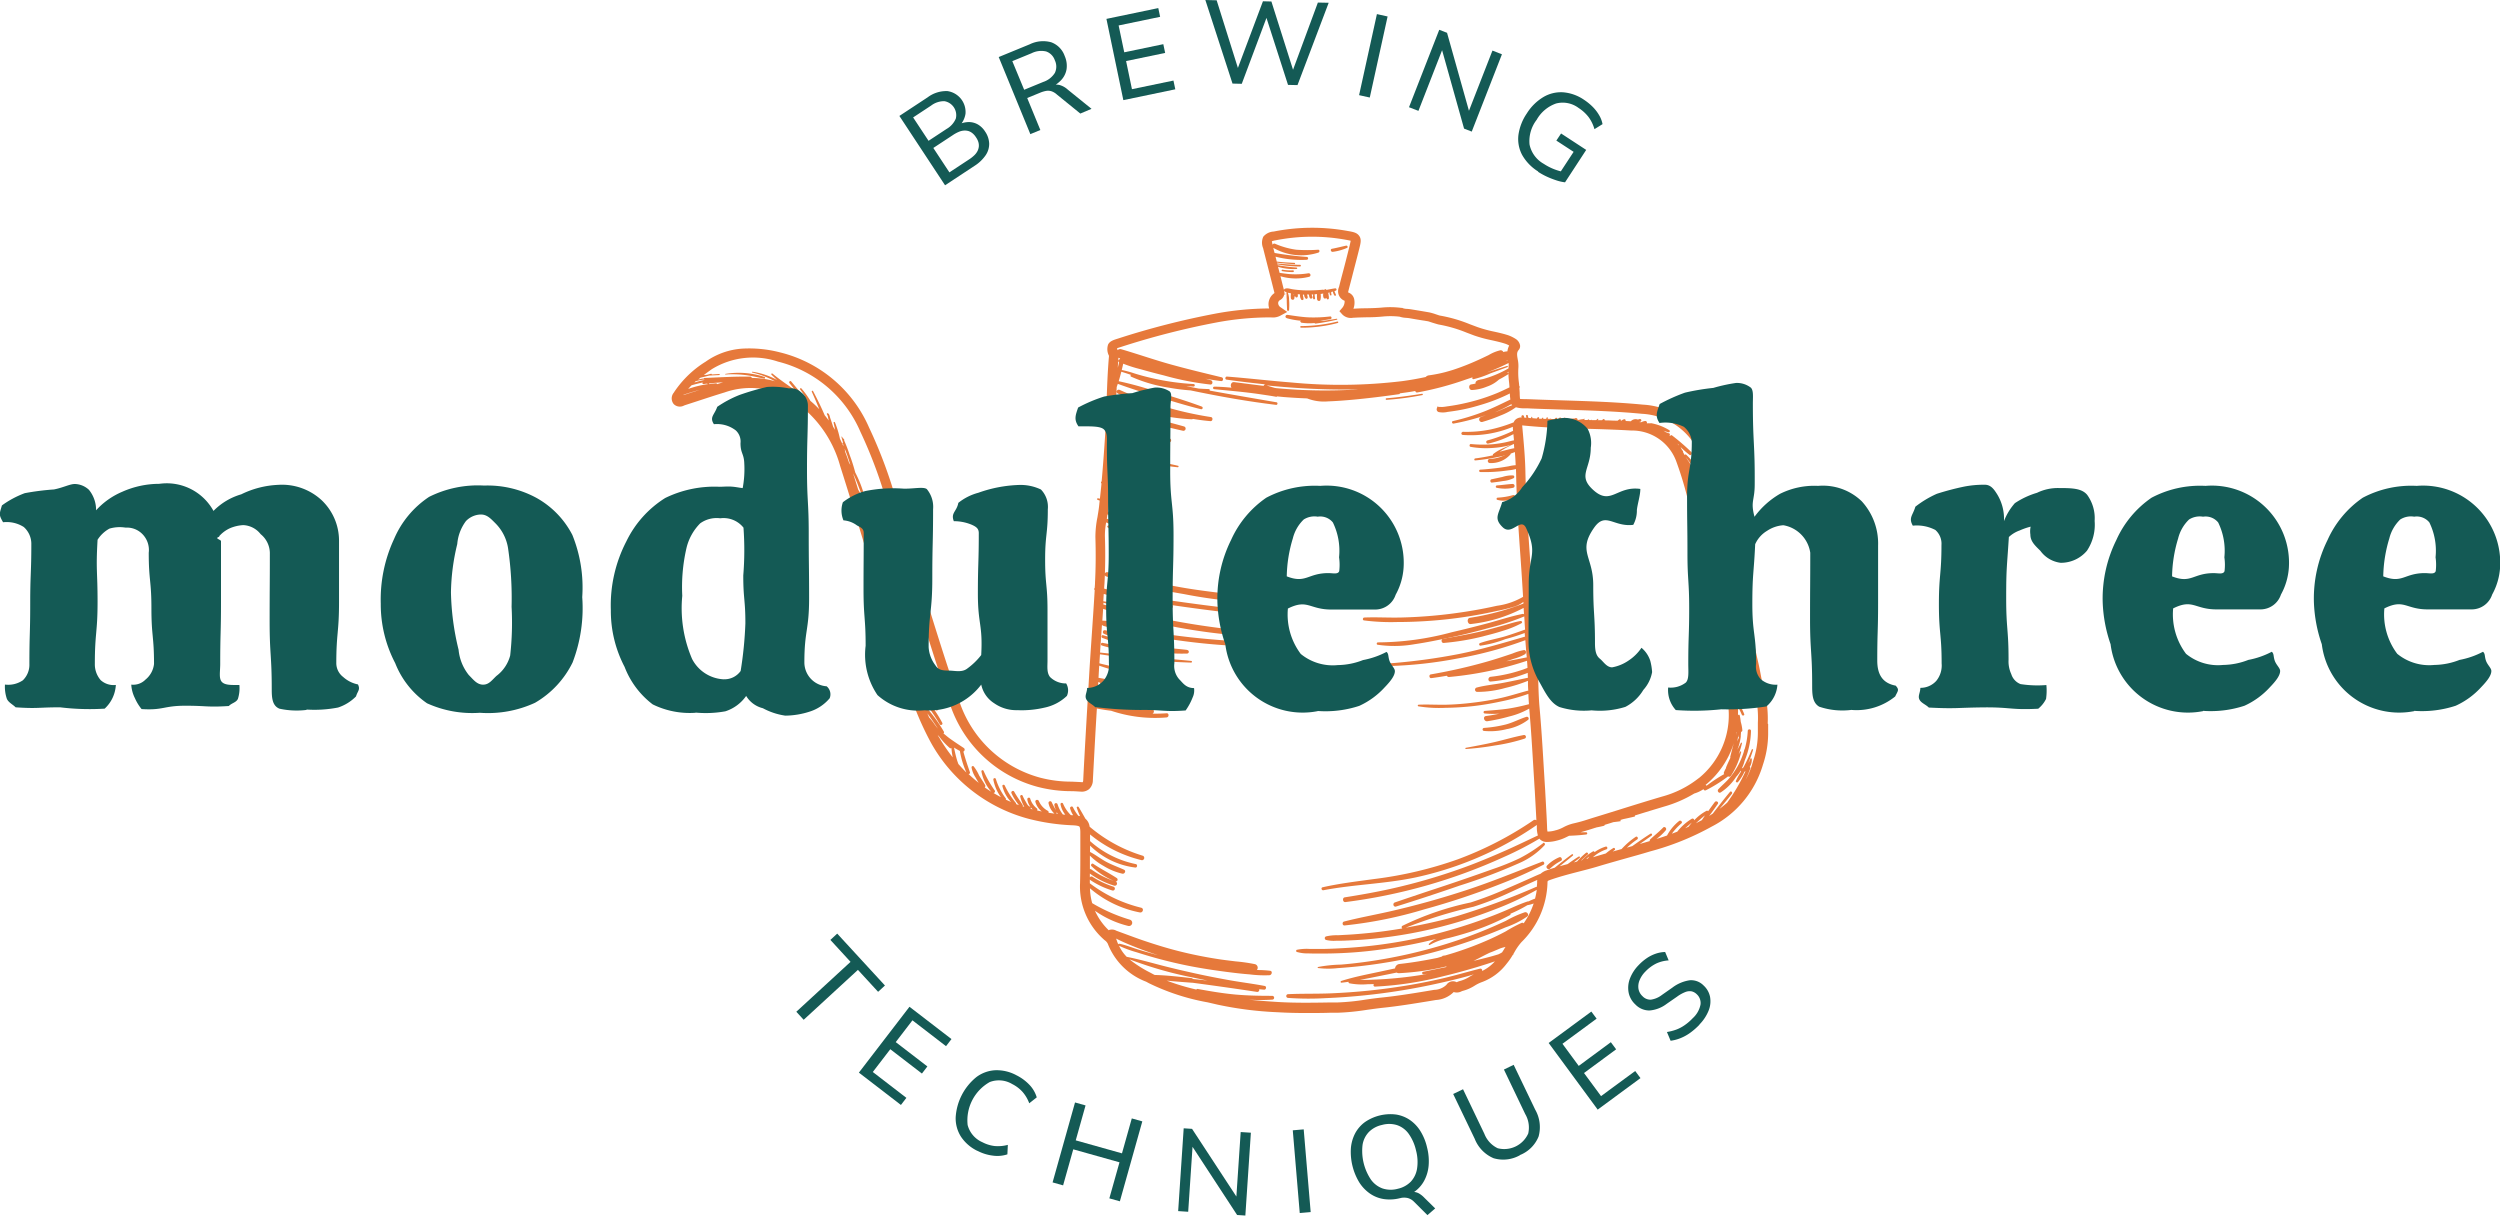
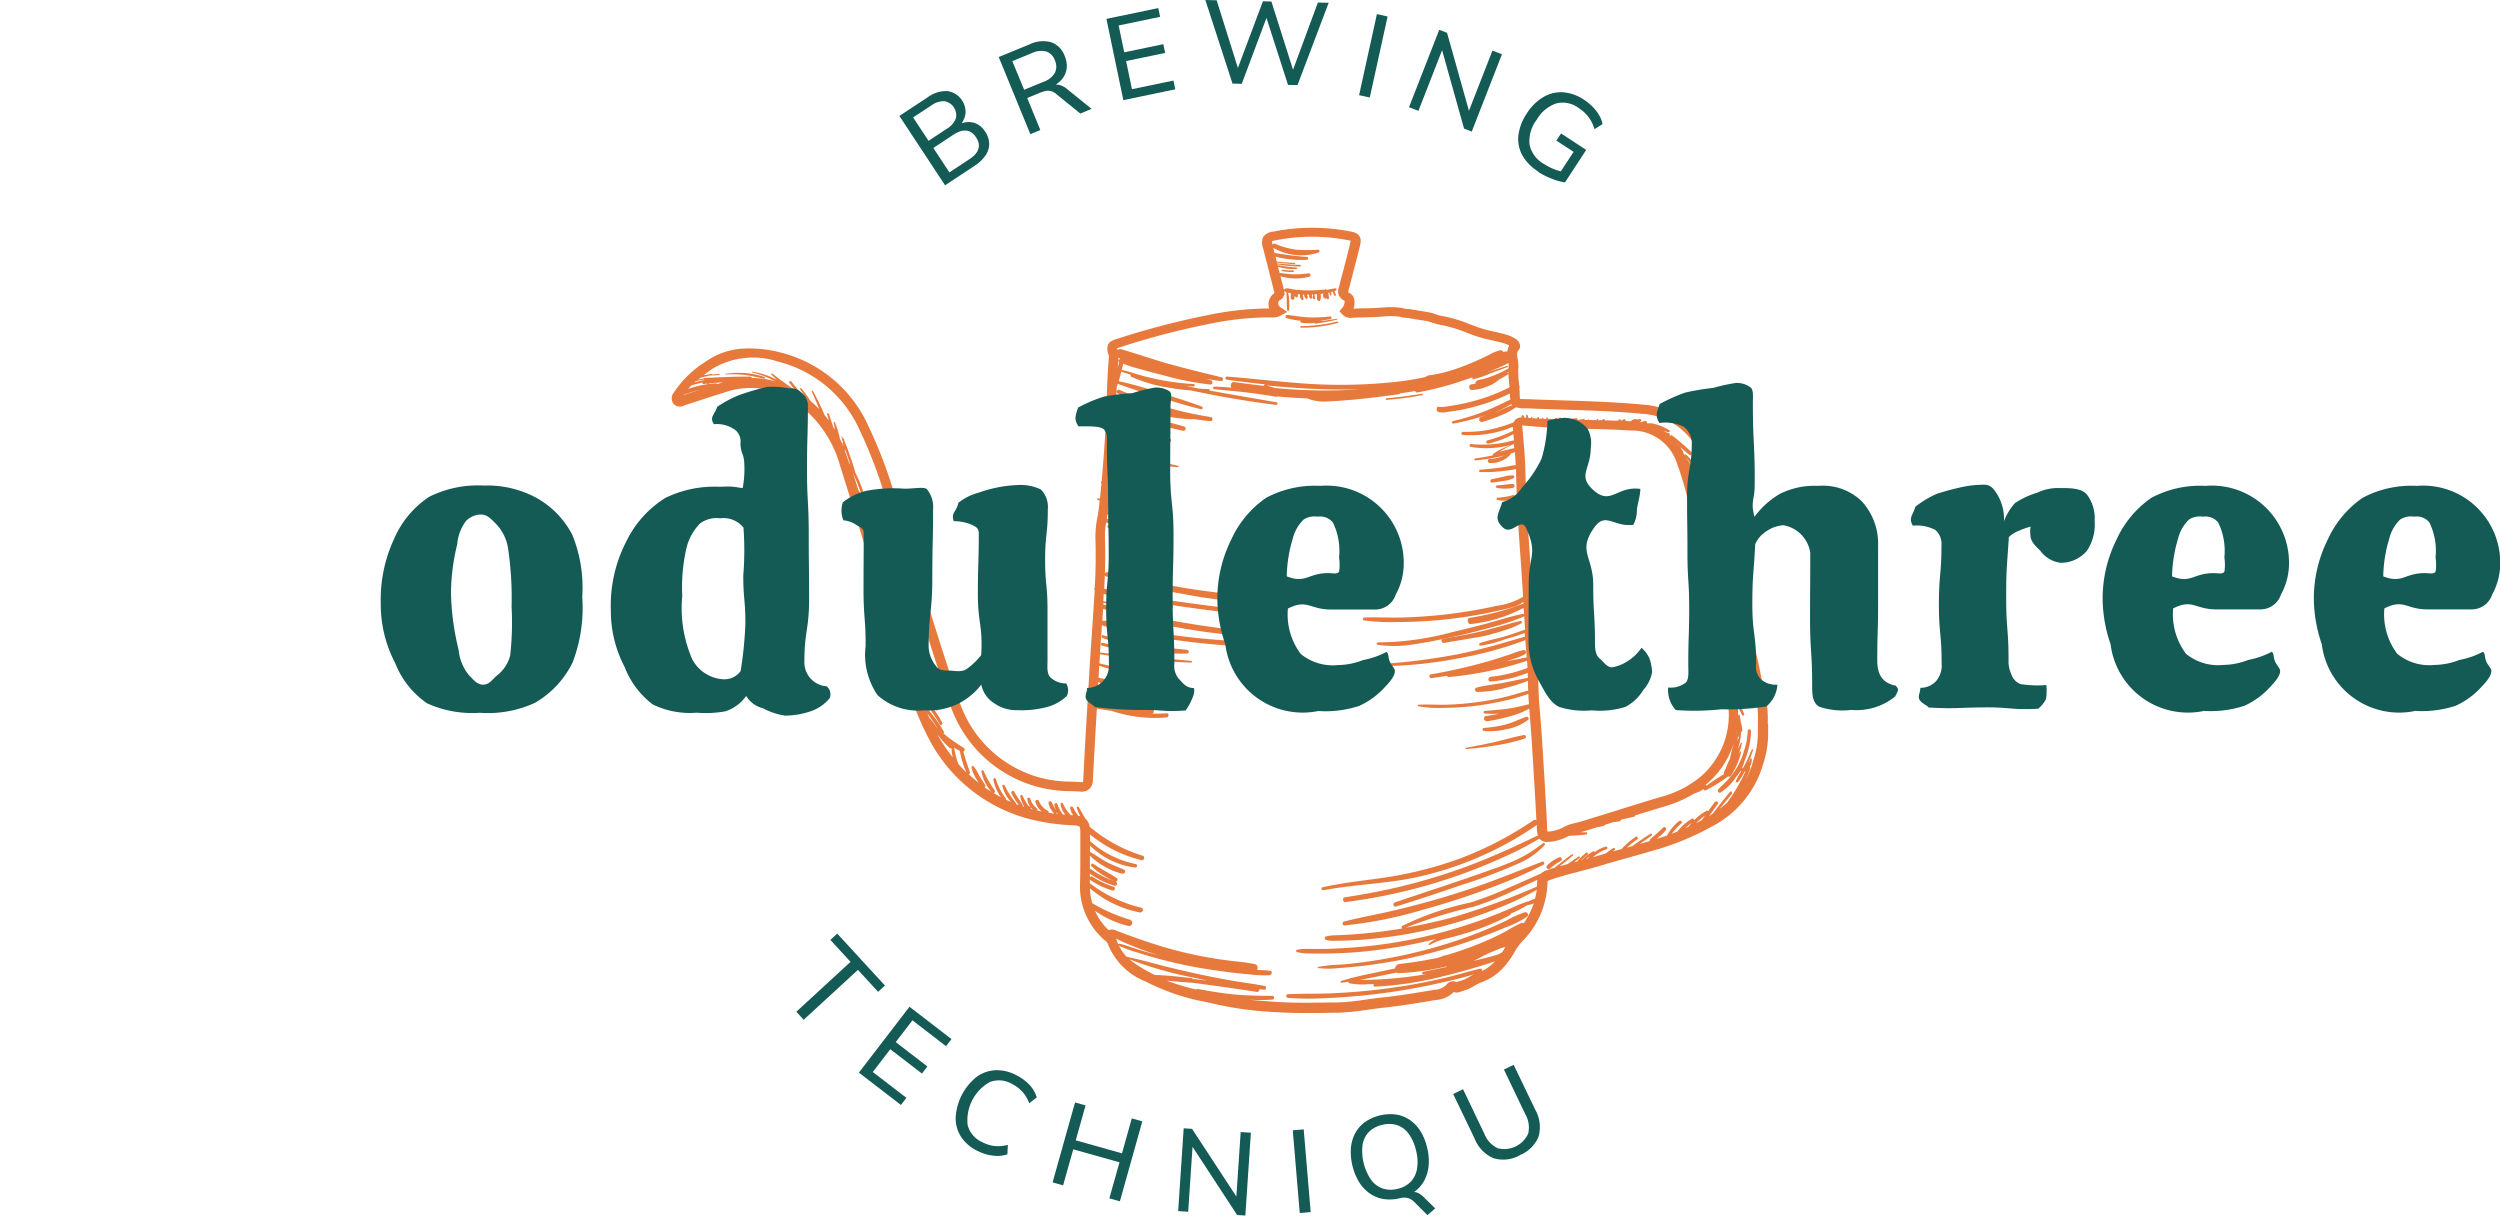
<svg xmlns="http://www.w3.org/2000/svg" width="105.486" height="51.288" viewBox="0 0 105.486 51.288">
  <g id="Layer_1" data-name="Layer 1" transform="translate(-0.002)">
    <g id="M3" transform="translate(0.002)">
      <g id="Group_66" data-name="Group 66" transform="translate(28.326 9.599)">
        <path id="Path_428" data-name="Path 428" d="M166.783,61.775a4.661,4.661,0,0,0-.129-1.321c-.071-.24-.118-.5-.165-.745-.033-.176-.068-.357-.11-.536-.1-.432-.19-.877-.275-1.307-.087-.447-.179-.91-.287-1.361-.118-.489-.226-.989-.329-1.474-.129-.6-.263-1.225-.416-1.836-.073-.289-.136-.588-.2-.877a11.534,11.534,0,0,0-.538-1.946,3.2,3.2,0,0,0-2.82-2.057c-1.138-.11-2.3-.146-3.422-.181-.428-.014-.872-.026-1.307-.045l-.226-.007c-.087,0-.176,0-.226-.009a1.991,1.991,0,0,1-.014-.207c0-.071-.007-.15-.014-.247v0a.092.092,0,0,0-.009-.106c0-.045-.007-.092-.012-.136a3.252,3.252,0,0,1-.021-.618,1.344,1.344,0,0,0-.028-.357c-.033-.19-.047-.294.042-.395a.242.242,0,0,0,.056-.2.411.411,0,0,0-.19-.268,1.581,1.581,0,0,0-.3-.148c-.2-.066-.409-.113-.609-.157a5.39,5.39,0,0,1-.689-.188l-.334-.125a6.052,6.052,0,0,0-1.239-.36c-.026,0-.132-.038-.2-.061a2.313,2.313,0,0,0-.273-.078l-.122-.021c-.179-.031-.421-.071-.6-.1a1.983,1.983,0,0,0-.212-.026.6.6,0,0,1-.167-.026l-.035-.016h-.038a3.642,3.642,0,0,0-.811-.014c-.223.021-.454.026-.677.031-.174,0-.355.007-.534.019a.754.754,0,0,0,.033-.4.379.379,0,0,0-.223-.275l-.035-.016a.553.553,0,0,1,.019-.08c0-.014.007-.026.009-.04.045-.174.092-.35.136-.524.1-.393.209-.8.308-1.2.056-.226.1-.39,0-.534s-.254-.172-.5-.214a8.339,8.339,0,0,0-3.112.026.612.612,0,0,0-.437.216.6.6,0,0,0-.009.484c.073.294.15.592.223.881.082.317.165.646.247.971,0,.014.007.028.012.042a.566.566,0,0,0-.254.451.617.617,0,0,0,.028.2,12.734,12.734,0,0,0-2.294.223,33.782,33.782,0,0,0-4.085,1.048c-.19.059-.343.106-.416.249a.6.6,0,0,0,.035.475v.024c-.056.642-.08,1.293-.1,1.923-.016.465-.033.947-.063,1.42-.042.653-.089,1.3-.146,1.934a.056.056,0,0,0-.007.092c-.019.214-.042.425-.066.639l-.075-.016a.034.034,0,0,0-.019.066c.028.012.056.019.085.031-.012.1-.021.209-.035.313-.016.127-.038.251-.059.383a4.241,4.241,0,0,0-.087.856c.021.7.014,1.319-.016,1.892,0,.08-.009.162-.014.242a.062.062,0,0,0,0,.092c-.035.592-.075,1.189-.115,1.772-.035.524-.073,1.067-.106,1.6-.1,1.7-.2,3.373-.263,4.64a.207.207,0,0,1-.019.089.12.12,0,0,1-.054,0c-.139-.009-.28-.014-.414-.021a5.2,5.2,0,0,1-1.328-.167,4.961,4.961,0,0,1-3.42-3.243c-.646-1.866-1.229-3.786-1.8-5.645-.2-.658-.407-1.34-.613-2.01-.063-.2-.127-.414-.188-.616a19.73,19.73,0,0,0-1.2-3.26,5.534,5.534,0,0,0-3.763-3.173,5.184,5.184,0,0,0-1.582-.157,3.011,3.011,0,0,0-1.547.548,4.348,4.348,0,0,0-1.333,1.286c0,.009-.012.016-.016.026a.377.377,0,0,0,0,.482.366.366,0,0,0,.43.061l.035-.014.55-.179c.374-.122.759-.249,1.138-.364a3.306,3.306,0,0,1,2.966.4,4.881,4.881,0,0,1,1.9,2.7c.378,1.187.747,2.4,1.1,3.575q.215.709.432,1.417l.388,1.272c.242.8.494,1.622.745,2.433.026.087.054.172.08.259a12.674,12.674,0,0,0,1.084,2.719,6.679,6.679,0,0,0,4.113,3.215,8.756,8.756,0,0,0,1.876.277c.207.009.266.04.28.056s.04.082.038.273v.754c0,.449,0,.912-.012,1.368a2.978,2.978,0,0,0,.973,2.339c.021.019.042.04.066.059a.39.39,0,0,1,.132.15,2.8,2.8,0,0,0,1.617,1.6l.122.066a9.436,9.436,0,0,0,2.477.806l.432.1a15.037,15.037,0,0,0,2.52.317c.4.024.8.033,1.2.033.343,0,.686,0,1.025-.012.1,0,.2,0,.308,0a10.031,10.031,0,0,0,1.229-.122c.221-.031.449-.063.67-.087.665-.068,1.333-.179,1.977-.284l.268-.045a1.151,1.151,0,0,0,.75-.336.422.422,0,0,0,.327-.028.491.491,0,0,1,.049-.019,1.755,1.755,0,0,0,.508-.221,1.577,1.577,0,0,1,.317-.155,2.309,2.309,0,0,0,1.036-.776,2.669,2.669,0,0,0,.254-.364.053.053,0,0,0,.033-.054l.028-.045a2.439,2.439,0,0,1,.306-.442,3.655,3.655,0,0,0,1.1-2.51c0-.068,0-.078.118-.118.393-.139.8-.244,1.2-.348.275-.071.559-.143.837-.228.36-.108.729-.212,1.086-.313s.722-.2,1.081-.31a11.36,11.36,0,0,0,2.6-1.046,4.3,4.3,0,0,0,2.148-2.548l.019-.063a4.175,4.175,0,0,0,.221-1.293c0-.141,0-.287,0-.428ZM156,48.341c-.207.071-.4.172-.606.254-.047.019-.1.035-.146.054a5.631,5.631,0,0,0,.717-.353A.328.328,0,0,0,156,48.341Zm-17.23,7.965.042.007c.181.061.367.11.552.155.169.04.338.078.51.106a1.067,1.067,0,0,0,.494.023s0,0,.007,0c.381.063.759.125,1.14.181a12.83,12.83,0,0,1-2.766-.167c.007-.1.012-.2.019-.306Zm-17.216-8.978a2.079,2.079,0,0,1,.291-.063.019.019,0,0,0,.019-.021.028.028,0,0,0,.028.023h.061a4.357,4.357,0,0,0-.458.115l.056-.056Zm-.066.437-.456.148c0-.007.012-.012.016-.019.221-.073.439-.141.663-.2l-.221.073Zm-.266-.1c.049-.056.1-.11.153-.165.16-.047.32-.087.479-.122a.037.037,0,0,0,.028.068v0c.035,0,.071-.007.106-.014s.063.012.089.016a4.329,4.329,0,0,0-.856.209Zm1.413-.27-.183.056a.046.046,0,0,0-.049-.035c-.1.007-.193.021-.289.035a.016.016,0,0,0-.014-.026c.2-.026.4-.042.609-.049-.026.007-.049.012-.075.021Zm5.382,3.361c-.052-.16-.106-.313-.165-.461,0-.04-.012-.082-.016-.122.042.106.087.212.122.317q.063.187.12.374l-.063-.108Zm.592,1.894c-.021-.068-.042-.136-.063-.2.054.113.108.228.157.343-.031-.047-.063-.094-.1-.141Zm.219.717-.021-.073c.021.045.04.089.061.134-.012-.021-.026-.04-.038-.061Zm.282.926c-.066-.219-.134-.437-.2-.656.071.134.136.27.2.407.012.035.026.071.038.106,0,.007.007.009.012.014.068.165.132.331.188.5C129.277,54.543,129.2,54.419,129.114,54.3Zm2.294,7.234c-.026-.063-.054-.125-.08-.188.155.214.306.432.451.653-.052-.066-.106-.129-.155-.2a2.2,2.2,0,0,0-.216-.273Zm.409.82c-.021-.035-.038-.071-.056-.1.021.026.045.049.068.073a2.94,2.94,0,0,0,.449.487.065.065,0,0,0,.068,0,2.86,2.86,0,0,0,.054.392,7.538,7.538,0,0,1-.581-.853Zm.825,1.142c-.023-.063-.047-.127-.066-.193-.049-.167-.087-.341-.122-.51.082.052.165.1.251.143,0,.007,0,.012,0,.019a3.685,3.685,0,0,0,.273.891c-.113-.11-.223-.228-.329-.35Zm4.127,2.085a.073.073,0,0,0,.016-.066.819.819,0,0,0,.052.073.679.679,0,0,1-.068-.009Zm2.614,5.509a1.471,1.471,0,0,1-.059-.153.458.458,0,0,0-.035-.085c.031.014.059.026.082.038.188.094.381.176.576.256q.539.222,1.1.4l-.061-.014c-.251-.068-.5-.139-.752-.216s-.526-.19-.8-.247a.041.041,0,0,0-.047.024Zm1.481,1.269-.125-.068a4.989,4.989,0,0,1-.886-.566,16.212,16.212,0,0,0,2.71.776c.2.042.39.082.585.122-.2-.023-.409-.045-.613-.066a.094.094,0,0,0-.066-.038c-.512-.056-1.032-.118-1.547-.132Zm14.852-1.147c-.045.078-.089.15-.136.221a1.3,1.3,0,0,1-.16.085c-.127.038-.251.075-.376.108-.221.059-.447.113-.67.167.085-.04.167-.082.249-.125.141-.073.284-.148.428-.216.045-.019.089-.033.134-.052l.341-.143c.063-.019.129-.038.2-.054,0,0,0,.007,0,.009Zm1.344-2.752a2.086,2.086,0,0,1-.016.212.045.045,0,0,0-.031,0,30.321,30.321,0,0,1-3.354,1.236c-.705.2-1.422.357-2.146.484a20.438,20.438,0,0,1,2.86-.884,12.218,12.218,0,0,0,1.49-.581c.263-.12.524-.242.787-.364l.416-.188a.464.464,0,0,0-.009.085Zm2.129-.985-.061.016c.045-.038.092-.073.139-.108C159.238,67.409,159.215,67.442,159.189,67.472Zm4.247-1.337c-.045.019-.089.04-.132.059.094-.082.188-.162.282-.242C163.535,66.011,163.485,66.072,163.436,66.135Zm.564-.28c-.08.045-.16.085-.24.127.12-.115.247-.226.378-.331C164.092,65.719,164.045,65.787,164,65.855Zm2.165-2.475-.019.066a3.28,3.28,0,0,1-.294.707,3.929,3.929,0,0,0,.2-.484.057.057,0,0,0-.024-.063.553.553,0,0,0,.087-.331.031.031,0,0,0-.061-.009.57.57,0,0,1-.085.174,5.676,5.676,0,0,0,.2-.548c.012-.038-.042-.049-.056-.016a7.346,7.346,0,0,1-.327.705c-.009.019-.021.035-.031.054l-.063.038a1.712,1.712,0,0,0,.127-.343,3.475,3.475,0,0,0,.263-1.243.068.068,0,0,0-.136,0,3.25,3.25,0,0,1-.134.78.032.032,0,0,0-.019.026c0,.024-.009.047-.012.068a3.266,3.266,0,0,1-.2.5,3.214,3.214,0,0,1-.393.595c-.148.179-.327.324-.484.494-.063.068.019.183.1.132a2.19,2.19,0,0,0,.653-.66,1.414,1.414,0,0,0,.193-.261.091.091,0,0,0,.014.04,2.836,2.836,0,0,0-.219.395c-.021.049.054.087.087.049a1.788,1.788,0,0,0,.273-.435.468.468,0,0,0,.047-.026,7.54,7.54,0,0,1-.773,1.326c-.1.092-.212.181-.329.268.179-.209.355-.421.524-.637.045-.056-.033-.139-.08-.08-.249.3-.487.606-.724.914-.049.033-.1.066-.153.1.125-.167.247-.336.364-.508.056-.08-.073-.153-.129-.075-.094.125-.186.254-.277.381a.061.061,0,0,0-.071-.014,1.983,1.983,0,0,0-.519.4.068.068,0,0,0-.1-.066,2.227,2.227,0,0,0-.613.545l-.228.085a2.392,2.392,0,0,1,.4-.432c.071-.059-.031-.16-.1-.1a2,2,0,0,0-.505.609c-.148.052-.3.1-.444.146a2.289,2.289,0,0,0,.388-.364c.066-.078-.042-.19-.113-.113-.172.181-.367.329-.545.5a.051.051,0,0,0-.009.063c-.045.014-.089.028-.134.04l-.294.085c.167-.115.334-.23.5-.353.047-.035,0-.113-.047-.08-.263.167-.515.345-.769.524-.078.021-.153.042-.228.066a3.705,3.705,0,0,1,.437-.35c.066-.045,0-.153-.063-.108a3.324,3.324,0,0,0-.6.519.014.014,0,0,0-.009,0c-.12.033-.242.068-.364.1a.931.931,0,0,1,.078-.056c.056-.035,0-.125-.052-.089a2.563,2.563,0,0,0-.315.228c-.146.042-.294.085-.439.129-.035.009-.071.019-.106.031a1.616,1.616,0,0,1,.569-.334c.073-.024.042-.139-.033-.115a1.6,1.6,0,0,0-.465.233.045.045,0,0,0-.066-.031,1.938,1.938,0,0,0-.468.374l-.031.007c.087-.087.181-.172.275-.251.049-.042-.021-.108-.071-.071a3.1,3.1,0,0,0-.378.367l-.049.014-.089.024c.085-.063.169-.127.249-.193.031-.026-.009-.075-.042-.054q-.236.148-.465.317c-.115.031-.228.061-.343.094.19-.148.381-.3.564-.454.028-.024-.009-.075-.04-.054-.249.179-.487.374-.726.566q-.173.053-.345.113a.707.707,0,0,0-.251.143c-.2.08-.4.176-.6.263-.266.118-.531.235-.8.35a14.183,14.183,0,0,1-1.556.6,12.312,12.312,0,0,0-2.877.985.064.064,0,0,0,0,.11c-.411.068-.823.129-1.236.174-.334.035-.67.066-1.006.087l-.479.026a1.979,1.979,0,0,0-.5.049.079.079,0,0,0,0,.15,1.355,1.355,0,0,0,.425.033c.15,0,.3,0,.454-.009.3-.012.6-.028.907-.056.6-.054,1.194-.136,1.786-.244a19.4,19.4,0,0,0,3.493-.992,13,13,0,0,0,1.826-.846,3.245,3.245,0,0,1-.073.371,2.045,2.045,0,0,0-.277.118.046.046,0,0,0-.035,0c-.31.1-.6.24-.9.369s-.6.247-.907.36c-.611.226-1.234.421-1.866.59a20.451,20.451,0,0,1-3.878.637c-.367.023-.736.042-1.1.049-.176,0-.35,0-.526,0a2.08,2.08,0,0,0-.541.031.05.05,0,0,0,0,.1,1.541,1.541,0,0,0,.465.056c.167.007.334.007.5.007.334,0,.67-.007,1-.024.644-.031,1.286-.1,1.925-.2a19.936,19.936,0,0,0,1.993-.4.953.953,0,0,0-.331.216.029.029,0,0,0,.035.045,2.728,2.728,0,0,1,.783-.289c.3-.075.6-.16.9-.256a10.124,10.124,0,0,0,1.7-.714.046.046,0,0,0,.024-.059,5.462,5.462,0,0,0,.712-.36,1.351,1.351,0,0,0,.266-.073,3.2,3.2,0,0,1-.423.839.078.078,0,0,0-.087-.019,5.987,5.987,0,0,0-.663.355c-.228.122-.458.235-.693.341a14.245,14.245,0,0,1-1.443.55c-.136.045-.275.082-.411.125l-.1.014a.049.049,0,0,0-.042.031c-.063.019-.127.04-.193.059-.531.11-1.067.2-1.608.259a.21.21,0,0,0-.186.186l-.463.1c-.6.132-1.217.242-1.807.43-.038.012-.035.078.009.073.1-.009.2-.024.3-.038a.051.051,0,0,0,.033.063,2.792,2.792,0,0,0,.792.038c.082,0,.165,0,.247-.007a.063.063,0,0,0,.038.11,14.308,14.308,0,0,0,2.889-.44c.475-.113.945-.244,1.413-.383.233-.071.465-.143.7-.223l.063-.021a1.741,1.741,0,0,1-.543.409.074.074,0,0,0-.087-.1c-.512.129-1.018.28-1.532.4s-1.048.228-1.579.315a26.134,26.134,0,0,1-3.2.327c-.6.024-1.2.007-1.793.035a.079.079,0,0,0,0,.157,12.262,12.262,0,0,0,1.61.009c.536-.021,1.072-.061,1.605-.115a26.929,26.929,0,0,0,3.147-.512c.5-.11.994-.228,1.483-.376-.061.031-.12.063-.179.1a1.473,1.473,0,0,1-.39.176.765.765,0,0,0-.125.042l-.031.014a.33.33,0,0,0-.432.11.767.767,0,0,1-.515.212l-.268.045c-.639.106-1.3.214-1.951.28-.23.024-.463.056-.689.089a9.386,9.386,0,0,1-1.175.118c-.1,0-.2,0-.308,0-.722.012-1.467.024-2.193-.019-.447-.028-.858-.059-1.25-.1a7.455,7.455,0,0,0,1,0,.08.08,0,0,0,0-.16c-.524,0-1.046-.009-1.565-.056s-1.058-.139-1.584-.235a.047.047,0,0,0-.052.026,9.4,9.4,0,0,1-1.253-.378c.35.038.705.063,1.055.089a.1.1,0,0,0,.026,0c.91.122,1.819.249,2.729.388a.085.085,0,0,0,.092-.113c.071.007.141.014.212.019.089,0,.11-.141.021-.157-.487-.094-.98-.153-1.469-.24s-.975-.181-1.462-.289-.968-.219-1.45-.345-.954-.259-1.441-.355a1.648,1.648,0,0,1-.324-.468,4.673,4.673,0,0,0,.74.275c.266.085.531.165.8.24.519.143,1.046.268,1.575.367s1.044.174,1.568.24c.277.035.555.066.832.087a4.958,4.958,0,0,0,.834.035c.1-.009.141-.172.026-.188a4.413,4.413,0,0,0-.559-.031.154.154,0,0,0-.087-.249,7.119,7.119,0,0,0-.8-.115c-.266-.033-.534-.063-.8-.106-.526-.082-1.051-.188-1.568-.317s-1.027-.287-1.532-.458c-.256-.087-.51-.181-.764-.275-.127-.047-.254-.092-.378-.139a.377.377,0,0,0-.313-.028s0,.007-.009.009a2.644,2.644,0,0,1-.581-.823,4.126,4.126,0,0,0,1.41.642.137.137,0,0,0,.073-.263,7.06,7.06,0,0,1-1.6-.7,2.693,2.693,0,0,1-.094-.628,4.54,4.54,0,0,0,2.106,1.02c.129.023.186-.167.054-.2a5.882,5.882,0,0,1-2.165-1.029c0-.054,0-.108,0-.162a.142.142,0,0,0,.026.028,3.467,3.467,0,0,0,.924.437.084.084,0,0,0,.045-.162,3.773,3.773,0,0,1-.886-.418.074.074,0,0,0-.108.028c0-.054,0-.108,0-.162a3.4,3.4,0,0,0,1.029.51.093.093,0,0,0,.059-.176.079.079,0,0,0,.045-.146c-.324-.212-.67-.383-.992-.6-.056-.038-.125.049-.073.1a3.116,3.116,0,0,0,.935.618,3.587,3.587,0,0,1-.935-.477.078.078,0,0,0-.066-.014v-.573a2.541,2.541,0,0,0,.571.432,2.6,2.6,0,0,0,.8.331c.094.019.169-.12.071-.167-.247-.113-.5-.2-.743-.329s-.454-.3-.693-.421h0V66.92a3.274,3.274,0,0,0,1.913.928c.082.007.1-.127.019-.146a4.144,4.144,0,0,1-1.932-.971v-.28a5.426,5.426,0,0,0,2.186,1.088.1.1,0,0,0,.052-.186,6.294,6.294,0,0,1-2.256-1.229.522.522,0,0,0-.179-.338c-.092-.165-.186-.329-.282-.489-.026-.042-.1-.014-.08.033a2.929,2.929,0,0,0,.139.35.663.663,0,0,0-.073-.016,1.858,1.858,0,0,1-.228-.36c-.033-.068-.141-.019-.12.052a1.007,1.007,0,0,0,.129.284c-.033,0-.063,0-.1-.007a1.471,1.471,0,0,1-.324-.475.056.056,0,0,0-.108.031.979.979,0,0,0,.2.428l-.1-.007a1.341,1.341,0,0,1-.228-.437.07.07,0,0,0-.134.038.9.9,0,0,0,.073.221,2.61,2.61,0,0,1-.183-.338.071.071,0,0,0-.136.038.8.8,0,0,0,.249.44l-.247-.035a.072.072,0,0,0-.035-.085.833.833,0,0,1-.374-.409c-.035-.087-.172-.056-.146.04a.78.78,0,0,0,.27.4l-.2-.045a.063.063,0,0,0-.009-.085.824.824,0,0,1-.28-.409c-.021-.08-.136-.045-.122.033a.713.713,0,0,0,.223.414c-.021,0-.045-.009-.068-.016a.075.075,0,0,1-.021-.007.057.057,0,0,0-.026-.092c-.085-.021-.136-.139-.176-.207a2.169,2.169,0,0,1-.132-.254c-.026-.059-.118-.016-.1.042a1.7,1.7,0,0,0,.172.43l-.071-.024a.053.053,0,0,0,0-.059c-.118-.186-.249-.364-.355-.557-.042-.075-.15-.009-.115.066a2.2,2.2,0,0,0,.315.5c-.042-.014-.082-.028-.125-.045a.04.04,0,0,0,0-.04,3.371,3.371,0,0,1-.472-.738c-.026-.059-.118-.04-.1.028a1.487,1.487,0,0,0,.364.663c-.075-.033-.15-.066-.223-.1a.047.047,0,0,0,0-.052,2.619,2.619,0,0,1-.418-.818.055.055,0,0,0-.106.028,1.775,1.775,0,0,0,.322.74c-.108-.056-.212-.115-.315-.176a.07.07,0,0,0,.052-.106,4.717,4.717,0,0,1-.47-.827.048.048,0,0,0-.092.026,1.8,1.8,0,0,0,.416.853c-.094-.059-.188-.12-.277-.183a.081.081,0,0,0,.016-.1c-.08-.139-.172-.268-.254-.407a1.851,1.851,0,0,0-.226-.378.054.054,0,0,0-.092.042,1.1,1.1,0,0,0,.169.423c.042.078.085.153.134.226a.142.142,0,0,0-.023-.016c-.139-.11-.275-.23-.407-.355a.057.057,0,0,0,.059-.073c-.1-.289-.2-.581-.277-.874a.086.086,0,0,0,.014-.153c-.2-.132-.4-.263-.59-.4-.085-.061-.174-.141-.266-.214a.054.054,0,0,0,.019-.073,6.142,6.142,0,0,0-.712-.989.039.039,0,0,0-.038-.009c-.04-.106-.078-.209-.115-.315a8.583,8.583,0,0,1,.691,1,.061.061,0,0,0,.106-.061,5.539,5.539,0,0,0-.9-1.239c-.033-.1-.066-.2-.1-.3a11.986,11.986,0,0,0,.726,1c.047.056.148-.019.1-.08q-.508-.68-.98-1.389a.044.044,0,0,0,0-.016c-.026-.087-.054-.172-.08-.259-.038-.122-.075-.247-.115-.371.063.092.125.183.186.275q.293.441.6.874c.045.063.153,0,.108-.063-.2-.3-.4-.6-.611-.9-.063-.089-.127-.183-.19-.275a.072.072,0,0,0,0-.075c-.115-.233-.235-.463-.357-.693-.007-.021-.012-.042-.019-.063a.06.06,0,0,0,.068-.08,8.339,8.339,0,0,0-.331-.79c-.028-.089-.056-.181-.082-.27-.08-.266-.162-.531-.244-.8.12.251.23.505.334.761.026.063.129.038.106-.028a7.712,7.712,0,0,0-.623-1.34c-.019-.063-.04-.129-.059-.193a6.038,6.038,0,0,1,.388.679c.026.054.122.016.1-.042a3.835,3.835,0,0,0-.595-.987c-.056-.183-.113-.367-.167-.55a7.108,7.108,0,0,1,.5.98c.016.04.08.023.066-.019a5.814,5.814,0,0,0-.367-.773.04.04,0,0,0,.056-.047,5.274,5.274,0,0,0-.2-.529c0-.007.007-.014,0-.024a2.771,2.771,0,0,0-.2-.62.277.277,0,0,0-.021-.136,2.737,2.737,0,0,0-.2-.388c.031,0,.056-.021.045-.056a5.979,5.979,0,0,0-.489-1.011c-.071-.228-.143-.456-.214-.682a.1.1,0,0,0,.012.021c.141.308.251.625.376.938a.044.044,0,0,0,.085-.023,4.879,4.879,0,0,0-.383-.978,7.619,7.619,0,0,0-.237-.745,6.244,6.244,0,0,0-.228-.6c0-.021,0-.042-.009-.066s-.023-.021-.038-.014c-.016-.028-.031-.061-.049-.087a.012.012,0,0,0-.021.009,2.231,2.231,0,0,0,.066.237.037.037,0,0,0,.009.071l.007.085c-.047-.108-.1-.216-.148-.32a3.893,3.893,0,0,0-.209-.684.029.029,0,1,0-.056.016c.023.1.045.2.063.3-.026-.045-.054-.085-.082-.127-.038-.122-.078-.242-.12-.362-.024-.063-.035-.193-.11-.214a.028.028,0,0,0-.035.019.03.03,0,0,1,0,.014.028.028,0,0,0,.016.031h0a.634.634,0,0,1,.04.148c.009.031.016.063.023.094-.056-.075-.113-.15-.172-.221-.148-.348-.315-.684-.491-1.02-.019-.035-.068,0-.052.031.11.242.214.489.315.736a4.417,4.417,0,0,0-.374-.353,3.612,3.612,0,0,0-.381-.526c-.031-.035-.075.014-.049.049a3.052,3.052,0,0,1,.2.294c-.045-.033-.089-.068-.134-.1-.148-.179-.3-.36-.449-.538-.042-.049-.11.021-.071.071l.214.27c-.028-.016-.054-.028-.082-.045-.287-.2-.578-.4-.846-.625-.031-.026-.073.016-.045.045.078.078.157.15.237.223a3.153,3.153,0,0,0-1.039-.348c-.021,0-.031.028-.009.033a3.753,3.753,0,0,1,.957.369,3.531,3.531,0,0,0-.982-.139.047.047,0,0,0-.047-.056c-.649-.012-1.3.031-1.944.056a.034.034,0,0,0-.033.035.022.022,0,0,0-.021-.012,2.157,2.157,0,0,0-.214.045l.1-.08c.125-.026.247-.059.367-.089l.421-.021c.031,0,.031-.049,0-.047l-.31.021a.027.027,0,0,0-.033-.028c-.059.012-.115.028-.172.042l-.132.009c.108-.082.219-.162.331-.242a3.319,3.319,0,0,1,2.795-.324A5.144,5.144,0,0,1,128.5,49.46a19.409,19.409,0,0,1,1.173,3.192c.061.2.125.411.188.618.207.667.414,1.349.613,2.007.566,1.861,1.152,3.789,1.8,5.662a5.357,5.357,0,0,0,3.69,3.5,5.63,5.63,0,0,0,1.431.186c.134,0,.273.012.4.019a.477.477,0,0,0,.357-.108.51.51,0,0,0,.157-.378c.047-.86.1-1.906.169-3.02.2.038.4.071.6.094a5.838,5.838,0,0,0,2.339.282c.113-.009.113-.186,0-.176-.2.014-.392.019-.59.016a.106.106,0,0,0-.045-.2,18.3,18.3,0,0,0-2.3-.167q.028-.476.056-.966l.085.031a.048.048,0,0,0,.035.071,20.138,20.138,0,0,0,2.865.526c.094.009.115-.15.023-.165-.188-.033-.378-.061-.566-.094.129,0,.259,0,.388,0a.089.089,0,0,0,0-.179c-.508-.028-1.015-.063-1.521-.132-.437-.059-.865-.165-1.3-.237.007-.108.012-.216.019-.324,0-.063.007-.127.012-.188a7.665,7.665,0,0,0,3.121.416.074.074,0,0,0,0-.148,11.585,11.585,0,0,1-3.114-.367c.007-.127.016-.254.023-.381a32.5,32.5,0,0,0,3.847.35.035.035,0,0,0,0-.071c-1.281-.127-2.564-.212-3.843-.353.019-.289.04-.578.059-.86.007-.1.014-.193.019-.289.014,0,.026,0,.04,0a.043.043,0,0,0,.033.026,15.077,15.077,0,0,0,1.619.364c.517.1,1.037.181,1.558.249a28,28,0,0,0,3.258.261.092.092,0,0,0,0-.183c-1.069-.054-2.141-.129-3.2-.263-.541-.068-1.081-.146-1.619-.237-.256-.045-.512-.094-.769-.143.214.016.425.035.639.045.136.007.129-.2,0-.207-.294-.031-.588-.052-.884-.071-.143-.009-.284-.021-.428-.028-.075,0-.15-.009-.228-.009.012-.167.023-.331.033-.5a14.151,14.151,0,0,0,1.375.4q.783.2,1.577.348a25.423,25.423,0,0,0,3.156.407c.136.009.132-.2,0-.209-1.053-.106-2.1-.244-3.142-.442-.512-.1-1.022-.207-1.528-.327-.477-.113-.947-.249-1.427-.357,0-.026,0-.049,0-.075a9.157,9.157,0,0,0,2.849.244.087.087,0,0,0,.059-.143q1.23.18,2.461.324c.531.063,1.062.118,1.6.153.08,0,.1-.129.019-.141-.9-.125-1.814-.221-2.722-.338s-1.8-.247-2.7-.383a1.794,1.794,0,0,0-.4-.075c-.165-.026-.327-.054-.489-.087-.216-.045-.43-.1-.644-.15,0-.094.012-.186.016-.28s.009-.188.012-.284a.1.1,0,0,0,.056.047,11.756,11.756,0,0,0,1.657.432c.541.12,1.084.223,1.629.315a20.065,20.065,0,0,0,3.328.371c.1,0,.129-.165.023-.181-1.1-.174-2.209-.263-3.309-.447-.545-.092-1.088-.2-1.631-.31s-1.1-.28-1.65-.357a.1.1,0,0,0-.1.047c.016-.482.019-.994,0-1.561a3.139,3.139,0,0,1,.052-.588,1.711,1.711,0,0,0,.275.108.41.41,0,0,0-.207.033.044.044,0,0,0-.009.066.887.887,0,0,0,.487.141l.592.092c.385.059.771.115,1.159.153.1.009.118-.148.023-.169-.392-.078-.785-.139-1.18-.2l-.294-.042h.049a.086.086,0,0,0,0-.172,2.807,2.807,0,0,1-.867-.165h0a.212.212,0,0,1,.007-.038l.021-.141a3.03,3.03,0,0,0,1.283.061c.063-.012.049-.12-.016-.115a4.193,4.193,0,0,1-1.248-.068c.007-.047.016-.092.021-.139.009-.073.016-.148.024-.221a5.182,5.182,0,0,0,1.366.223c.066,0,.082-.106.016-.118-.31-.049-.62-.087-.928-.143q-.219-.042-.437-.092l.007-.073a7.431,7.431,0,0,0,.9.212c.16.026.322.047.484.066a1.305,1.305,0,0,0,.505,0c.031-.009.047-.063.009-.078a1.515,1.515,0,0,0-.437-.066c-.183-.016-.367-.035-.55-.061-.3-.045-.6-.1-.9-.167l.007-.066c.157.04.324.059.479.085.216.038.432.068.649.1.1.014.141-.132.042-.15-.226-.04-.449-.078-.675-.108-.155-.021-.32-.054-.479-.063.007-.066.012-.129.019-.2.129.047.261.092.395.129a3.372,3.372,0,0,0,.545.139,6.431,6.431,0,0,0,1.241.136.063.063,0,0,0,0-.127,8.265,8.265,0,0,1-.9-.092c-.007,0-.012-.012-.021-.014a7.773,7.773,0,0,1-1.18-.284c.1.016.2.028.3.042a.094.094,0,1,0,.026-.186c-.127-.016-.251-.035-.381-.047l.014-.162a4.016,4.016,0,0,0,.376.146,1.047,1.047,0,0,0,.562.1.055.055,0,0,0,.014-.1,1.568,1.568,0,0,0-.534-.15c-.136-.038-.27-.082-.407-.127.007-.075.012-.15.016-.226.251.08.5.16.757.235a10.409,10.409,0,0,0,1.027.289c.087.016.162-.115.066-.157a7.231,7.231,0,0,0-1.015-.31c-.273-.073-.548-.136-.825-.2l.014-.176a2.731,2.731,0,0,0,1.2.374c.061,0,.1-.094.033-.122a5.608,5.608,0,0,0-.618-.207c-.2-.066-.4-.136-.6-.212.009-.125.016-.249.026-.374a4.846,4.846,0,0,0,1.427.3c.082,0,.1-.132.019-.146-.273-.045-.548-.08-.818-.134-.209-.04-.414-.089-.62-.136.007-.122.016-.242.023-.362,0-.033,0-.066,0-.1a5.031,5.031,0,0,0,2.04.479c.094,0,.089-.134,0-.143a8.152,8.152,0,0,1-2.035-.437c.007-.115.012-.228.019-.343a.066.066,0,0,0,.038.038,14.386,14.386,0,0,0,2.221.8.08.08,0,0,0,.042-.155c-.733-.263-1.467-.531-2.186-.83a.087.087,0,0,0-.11.047c0-.085.007-.167.012-.251.945.242,1.89.491,2.842.705a.094.094,0,0,0,.049-.181c-.954-.268-1.92-.5-2.884-.736,0-.1.007-.2.012-.3a6.319,6.319,0,0,0,1.45.463,8.559,8.559,0,0,0,1.739.27.113.113,0,0,0,.056-.016c.244.04.491.073.736.094.1.009.12-.155.023-.172a14.664,14.664,0,0,1-3.852-1.147c-.1-.042-.183.092-.085.146a9.246,9.246,0,0,0,.841.4c-.082-.021-.167-.04-.247-.063a6.45,6.45,0,0,0-.651-.167c0-.143.012-.289.016-.432.014-.047.031-.092.047-.139.548.2,1.1.374,1.657.541.613.183,1.227.376,1.85.529a.058.058,0,0,0,.031-.113c-.6-.223-1.217-.411-1.829-.6a14.339,14.339,0,0,0-1.671-.468c.04-.132.075-.263.11-.4.139.042.275.087.411.134a.04.04,0,0,0,0,.073,6.167,6.167,0,0,0,1.612.468,8.348,8.348,0,0,0,.9.113c1.2.251,2.4.465,3.612.611.061.007.078-.1.014-.11-.942-.162-1.883-.322-2.823-.494a.041.041,0,0,0-.033-.063q-.212-.007-.423-.021c-.172-.033-.345-.066-.517-.1.1,0,.2.012.294.014a.053.053,0,0,0,0-.106,10.316,10.316,0,0,1-1.695-.235c-.273-.061-.543-.132-.809-.216a4.11,4.11,0,0,0-.524-.141c.021-.089.042-.176.061-.266a5.638,5.638,0,0,0,.733.233c.329.094.658.181.989.263a12.084,12.084,0,0,0,1.955.383c.106.007.118-.148.024-.179-.078-.023-.157-.045-.235-.066.221.038.444.071.667.1.092.012.11-.139.021-.16-.712-.172-1.424-.343-2.129-.538s-1.4-.44-2.1-.644a.154.154,0,0,0-.162.038c-.009-.028-.016-.056-.024-.08.045-.019.115-.04.153-.052a32.977,32.977,0,0,1,4.035-1.036,12.35,12.35,0,0,1,2.259-.216h.054a.666.666,0,0,0,.383-.068l.3-.162-.277-.193a.218.218,0,0,1-.108-.181.148.148,0,0,1,.085-.129.339.339,0,0,0,.174-.254.222.222,0,0,0,.021.028s.007,0,.009,0c.049-.087.066-.092.066-.007s0,.143.007.216c0,.143.009.287.014.432a.042.042,0,0,0,.085,0,2.659,2.659,0,0,0,0-.432.829.829,0,0,0-.052-.291c.04.009.085.016.127.024a.286.286,0,0,1,0,.045.706.706,0,0,0,0,.157c.009.092.148.1.148,0a.252.252,0,0,1,.024-.092.273.273,0,0,0,.031.052.052.052,0,0,0,.087-.024.233.233,0,0,0,0-.1c.033,0,.063.007.1.009a.321.321,0,0,0,.045.216c.031.04.1.031.1-.028a.989.989,0,0,0-.026-.141.2.2,0,0,1,0-.038h.049a.591.591,0,0,0,.009.063.291.291,0,0,0,.054.1c.031.038.087,0,.089-.038a.3.3,0,0,0-.031-.127h.087a.312.312,0,0,0,.033.143c.031.059.139.019.11-.047a.38.38,0,0,1-.028-.1.531.531,0,0,0,.061,0,.5.5,0,0,0,0,.176c.012.052.087.028.078-.021s-.014-.108-.019-.162c.033,0,.068-.007.1-.012V43.7a1.394,1.394,0,0,0,.007.172c.007.075.12.1.141.019a.579.579,0,0,0,.014-.19.489.489,0,0,0-.007-.054c.038-.007.075-.012.113-.021h0a.3.3,0,0,0,.014.183.068.068,0,0,0,.115,0,.178.178,0,0,0,.026.052.047.047,0,0,0,.078-.021.426.426,0,0,0-.009-.143.5.5,0,0,0-.019-.1c.021,0,.042-.012.061-.016a.154.154,0,0,0,.028.12c.021.026.059,0,.052-.031a.233.233,0,0,1-.012-.1v-.009c.021,0,.045-.012.066-.019a.473.473,0,0,0,.068.167.037.037,0,0,0,.063-.038,1.152,1.152,0,0,1-.061-.148.389.389,0,0,0,.049-.014.05.05,0,0,0-.026-.1c-.122.019-.24.04-.362.066h0a.049.049,0,0,0-.092,0,.059.059,0,0,1,0,.016.06.06,0,0,0-.056-.026,6.022,6.022,0,0,1-.848.026c-.146-.009-.291-.021-.437-.045-.11-.016-.223-.066-.329-.014a.054.054,0,0,0-.019.073.227.227,0,0,0,.11.078c-.028.033-.068.08-.1.049a.463.463,0,0,0-.024-.172c0-.009-.007-.019-.009-.028-.045-.179-.089-.357-.134-.534a2.282,2.282,0,0,0,1.217.021.076.076,0,0,0-.04-.146,3.357,3.357,0,0,1-.783.035c-.146-.012-.289-.033-.432-.054-.021-.085-.042-.169-.066-.254a2.284,2.284,0,0,0,.785.092.031.031,0,0,0,0-.061,7.741,7.741,0,0,1-.8-.1.173.173,0,0,0-.009-.033,5.6,5.6,0,0,0,.952.089.035.035,0,0,0,0-.071,9.377,9.377,0,0,1-.961-.059.171.171,0,0,0-.009-.033c.244.031.491.052.736.063a.027.027,0,0,0,0-.054c-.249-.009-.5-.026-.747-.054-.016-.068-.035-.136-.052-.207a4.362,4.362,0,0,0,1.314.132.061.061,0,0,0,0-.122,13.061,13.061,0,0,1-1.354-.167c-.019-.073-.038-.146-.054-.216a2.351,2.351,0,0,0,1.906.2c.059-.024.059-.122-.016-.12a6.662,6.662,0,0,1-.919,0,3.353,3.353,0,0,1-.9-.254.077.077,0,0,0-.1.045,1.252,1.252,0,0,1-.031-.15,1.19,1.19,0,0,1,.157-.038,7.922,7.922,0,0,1,2.959-.024c.066.012.157.028.209.042-.007.054-.031.143-.042.2-.1.4-.2.8-.306,1.194-.047.176-.092.35-.136.526,0,.012-.007.023-.009.035a.428.428,0,0,0,.237.578.421.421,0,0,1-.1.3l-.12.139.122.136a.5.5,0,0,0,.456.141.178.178,0,0,0,.035,0c.172-.012.348-.014.517-.019.23,0,.47-.009.71-.033a3.346,3.346,0,0,1,.7.007,1.019,1.019,0,0,0,.273.049,1.463,1.463,0,0,1,.174.021c.186.033.43.075.609.1l.12.021c.028,0,.143.042.219.066.132.04.207.063.249.073a5.727,5.727,0,0,1,1.17.338l.336.127a5.708,5.708,0,0,0,.74.2c.2.045.388.087.573.148a.835.835,0,0,1,.162.075.665.665,0,0,0-.075.244,1.146,1.146,0,0,0-.176.028.116.116,0,0,0-.127-.071,1.715,1.715,0,0,0-.487.2c-.162.078-.324.157-.491.23a10.11,10.11,0,0,1-1.029.4c-.1.031-.2.059-.3.087a5.692,5.692,0,0,1-.7.139.218.218,0,0,0-.139.071c-.329.071-.66.129-.994.174a21.736,21.736,0,0,1-4.675.056c-.907-.071-1.812-.179-2.719-.249-.073,0-.092.12-.016.129.543.078,1.088.141,1.636.2a.083.083,0,0,0-.068.063c-.416-.049-.832-.106-1.248-.157-.129-.016-.174.148-.108.235-.242-.024-.484-.04-.726-.045a.054.054,0,0,0,0,.108c.616.061,1.234.113,1.847.2l.282.042c.162.024.324.049.487.08a.024.024,0,0,0,.026-.019l.24.023c.056.007.113.009.169.014.289.021.578.038.865.049l0,0a1.956,1.956,0,0,0,.886.125c.338-.012.677-.038,1.013-.068.665-.061,1.328-.143,1.988-.237a.024.024,0,0,0,.021-.033c.176-.026.353-.047.529-.078l.127-.023a.07.07,0,0,0,.085.063,13.328,13.328,0,0,0,2.061-.55l.3-.1a.084.084,0,0,1-.021.009c-.047.026-.012.087.033.08a3.978,3.978,0,0,0,.717-.247l.712-.261c.033-.012.019-.063-.014-.052l-.745.24c-.033.012-.068.021-.1.031a7.944,7.944,0,0,0,.907-.393.568.568,0,0,1,0,.125c0,.035,0,.071-.007.108h-.009a4.463,4.463,0,0,1-1.053.442c-.094.026-.291.028-.324.146a.106.106,0,0,0,0,.047c-.061.012-.122.026-.183.035-.134.023-.1.244.033.237a1.935,1.935,0,0,0,.628-.143,1.447,1.447,0,0,0,.512-.3c.129-.066.256-.141.374-.214.04-.024.014-.1-.033-.078l-.019.007c.024-.014.049-.028.073-.045a4.251,4.251,0,0,0,.031.461c.007.066.012.132.016.2-.172.082-.346.167-.522.24a8.251,8.251,0,0,1-.839.294c-.277.08-.557.146-.841.2-.143.026-.287.049-.432.068a1.77,1.77,0,0,1-.221.026.971.971,0,0,0-.143,0,.023.023,0,0,0-.045-.007c-.009.026-.019.052-.026.078a.119.119,0,0,0,.082.143.894.894,0,0,0,.378-.007c.15-.019.3-.04.447-.066a7.18,7.18,0,0,0,.888-.212,7.385,7.385,0,0,0,1.29-.5v.019a2.018,2.018,0,0,0,.021.237c-.362.174-.719.353-1.093.5a9.354,9.354,0,0,1-1.33.409c-.068.016-.04.118.028.106a9.417,9.417,0,0,0,1.375-.362c-.075.028-.148.059-.226.085a.109.109,0,0,0,.059.209,6.813,6.813,0,0,0,.771-.273,2.885,2.885,0,0,0,.651-.348,1.26,1.26,0,0,0,.385.045c.063,0,.136,0,.221.007.437.019.881.031,1.311.045,1.116.035,2.27.071,3.4.179a2.8,2.8,0,0,1,2.475,1.8,11.147,11.147,0,0,1,.517,1.876c.063.291.127.595.2.891.153.6.284,1.222.414,1.819.1.487.212.989.331,1.485.106.444.2.9.284,1.344s.174.884.277,1.323c.04.169.073.345.106.517.049.259.1.524.174.783a4.189,4.189,0,0,1,.113,1.2c0,.143,0,.294,0,.442a3.7,3.7,0,0,1-.2,1.166Zm-13.9,8.978.2-.028c-.056.009-.113.023-.169.033-.529.089-1.065.153-1.6.19-.259.019-.519.028-.778.038-.11,0-.228,0-.343,0,.284-.049.566-.108.848-.165.237-.047.472-.094.707-.143a.2.2,0,0,0,.1.026,10.835,10.835,0,0,0,2.019-.291.053.053,0,0,0-.031.033l-.973.2c-.059.012-.045.113.014.1ZM127.11,48.731h0a.037.037,0,0,0,0-.016.044.044,0,0,0,0,.016Zm12.306-2.2h0l-.056.23c.009-.143.016-.287.028-.428a.294.294,0,0,0,.028.019l.04.014s0,0,0,.009a.106.106,0,0,1-.007.026h0a.07.07,0,0,0-.035.129Zm7.364-2.865a.091.091,0,0,1,.021,0v0c0,.009-.012.019-.016.028v-.012A.069.069,0,0,0,146.779,43.666Zm9.039,2.79c-.031.009-.063.019-.094.026.031-.014.061-.023.094-.035Zm-6.158,1.2-.289.024a21.447,21.447,0,0,1-3.274-.056c-.035,0-.071-.009-.106-.012-.125-.035-.249-.071-.371-.113a.11.11,0,0,0-.038,0c1.072.108,2.151.176,3.227.179q.427,0,.853-.014Z" transform="translate(-120.522 -40.841)" fill="#e6793b" />
-         <path id="Path_429" data-name="Path 429" d="M239.563,44.095c-.2.045-.395.094-.595.132-.087.016-.049.141.035.129a2.148,2.148,0,0,0,.6-.167C239.66,44.163,239.617,44.081,239.563,44.095Z" transform="translate(-211.092 -43.329)" fill="#e6793b" />
        <path id="Path_430" data-name="Path 430" d="M230.564,48.444a1.986,1.986,0,0,1-.442-.026c-.04-.007-.056.052-.016.061a2.321,2.321,0,0,0,.458.038C230.611,48.517,230.611,48.442,230.564,48.444Z" transform="translate(-204.332 -46.637)" fill="#e6793b" />
        <path id="Path_431" data-name="Path 431" d="M230.826,56.674a3.218,3.218,0,0,0,.6.108.073.073,0,0,0-.014.031H231.4a.011.011,0,0,0,0,.021.052.052,0,0,1,.019,0,.044.044,0,0,0,.033.031,2.151,2.151,0,0,0,.491.019h.068a.036.036,0,0,0,.038.019,9.038,9.038,0,0,0,.9-.165c.026-.007.014-.045-.012-.04-.113.019-.228.038-.343.054h0c-.033.007-.068.012-.1.016l-.1.014q-.078,0-.155-.007c.15-.014.3-.035.44-.061.063-.012.049-.12-.014-.113a5.873,5.873,0,0,1-.886.04c-.308-.012-.609-.063-.914-.106-.087-.012-.127.108-.038.134Z" transform="translate(-204.863 -52.848)" fill="#e6793b" />
        <path id="Path_432" data-name="Path 432" d="M235.012,57.709a6.491,6.491,0,0,1-1.535.193.034.034,0,0,0,0,.068,5.868,5.868,0,0,0,1.551-.2.032.032,0,0,0-.016-.061Z" transform="translate(-206.905 -53.742)" fill="#e6793b" />
        <path id="Path_433" data-name="Path 433" d="M268.509,85.328a1.4,1.4,0,0,0-.437.066l-.463.1c-.075.016-.061.148.019.139.155-.019.313-.038.465-.066a1.274,1.274,0,0,0,.449-.122A.064.064,0,0,0,268.509,85.328Z" transform="translate(-233.001 -74.869)" fill="#e6793b" />
        <path id="Path_434" data-name="Path 434" d="M269.251,86.88c-.223.009-.444.049-.667.061-.054,0-.075.092-.014.1a1.648,1.648,0,0,0,.7,0A.083.083,0,0,0,269.251,86.88Z" transform="translate(-233.745 -76.059)" fill="#e6793b" />
        <path id="Path_435" data-name="Path 435" d="M268.727,88.983c-.054,0-.066.085-.012.094a1.1,1.1,0,0,0,.722-.061c.08-.045.023-.157-.061-.141A2.879,2.879,0,0,1,268.727,88.983Z" transform="translate(-233.859 -77.584)" fill="#e6793b" />
        <path id="Path_436" data-name="Path 436" d="M201.273,114.642c-.6-.071-1.2-.1-1.8-.2a15.786,15.786,0,0,1-1.735-.418c-.073-.021-.1.087-.031.113a9.448,9.448,0,0,0,1.133.355,7.576,7.576,0,0,1-1.123-.146.058.058,0,0,0-.031.113,4.624,4.624,0,0,0,1.551.207.079.079,0,0,0,.078-.066c.054.012.108.023.162.033a7.48,7.48,0,0,0,1.8.165.075.075,0,0,0,0-.15Z" transform="translate(-179.517 -96.82)" fill="#e6793b" />
        <path id="Path_437" data-name="Path 437" d="M267.2,129.195a2.138,2.138,0,0,0,.879-.39.075.075,0,0,0-.073-.125c-.294.092-.562.24-.86.32a5.239,5.239,0,0,1-.935.148.064.064,0,0,0,0,.127,2.8,2.8,0,0,0,.987-.082Z" transform="translate(-231.924 -108.033)" fill="#e6793b" />
        <path id="Path_438" data-name="Path 438" d="M263.1,132.544a12.015,12.015,0,0,0,1.229-.15,7.566,7.566,0,0,0,1.248-.289.078.078,0,0,0-.042-.15c-.409.078-.811.2-1.217.294s-.816.169-1.224.244C263.063,132.5,263.07,132.547,263.1,132.544Z" transform="translate(-229.57 -110.539)" fill="#e6793b" />
        <path id="Path_439" data-name="Path 439" d="M256.475,151.336a6.153,6.153,0,0,1-.989.635,10.32,10.32,0,0,1-1.135.458q-1.308.469-2.628.9-.751.25-1.5.505c-.11.038-.063.209.049.174q1.354-.423,2.691-.886a23.27,23.27,0,0,0,2.487-.938,3.186,3.186,0,0,0,1.091-.766c.038-.045-.014-.132-.068-.089Z" transform="translate(-219.693 -125.356)" fill="#e6793b" />
        <path id="Path_440" data-name="Path 440" d="M249.457,154.674c-1.055.409-2.1.839-3.178,1.194s-2.186.665-3.3.917c-.628.141-1.26.256-1.883.416-.089.023-.075.174.023.165a18,18,0,0,0,3.356-.677,31.452,31.452,0,0,0,3.274-1.093,18.191,18.191,0,0,0,1.763-.792c.071-.038.021-.16-.054-.129Z" transform="translate(-212.712 -127.916)" fill="#e6793b" />
        <path id="Path_441" data-name="Path 441" d="M237.433,166.127c.3-.021.6-.047.9-.08q.885-.1,1.76-.27a22.323,22.323,0,0,0,3.476-1c.308-.115.613-.237.914-.367a3.716,3.716,0,0,0,.921-.461c.087-.073-.007-.2-.1-.179a4.584,4.584,0,0,0-.806.364c-.273.127-.545.249-.823.364q-.814.338-1.655.6a21.2,21.2,0,0,1-3.455.769q-.515.071-1.029.113a5.923,5.923,0,0,0-.959.1.023.023,0,0,0,0,.045,3.511,3.511,0,0,0,.86,0Z" transform="translate(-209.287 -134.878)" fill="#e6793b" />
        <path id="Path_442" data-name="Path 442" d="M202.749,81.58c-.442-.106-.891-.176-1.333-.275s-.881-.216-1.316-.35c-.038-.012-.052.045-.016.056q.659.222,1.333.39a7.9,7.9,0,0,0,1.323.242.034.034,0,0,0,.009-.066Z" transform="translate(-181.369 -71.526)" fill="#e6793b" />
        <path id="Path_443" data-name="Path 443" d="M268.075,81.312c.035-.045-.009-.118-.063-.082a1.466,1.466,0,0,1-.8.263.088.088,0,0,0,0,.176,1.087,1.087,0,0,0,.86-.355Z" transform="translate(-232.673 -71.73)" fill="#e6793b" />
-         <path id="Path_444" data-name="Path 444" d="M199.4,113.526a.1.1,0,0,0,0-.2c-.228-.016-.456-.042-.682-.078-.209-.033-.414-.089-.625-.118-.08-.009-.106.113-.04.148a2.9,2.9,0,0,0,1.344.251Z" transform="translate(-179.806 -96.138)" fill="#e6793b" />
-         <path id="Path_445" data-name="Path 445" d="M260.575,112.129c.27-.068.543-.139.809-.226a4.169,4.169,0,0,0,.794-.322c.054-.031.016-.1-.04-.094-.273.047-.543.141-.811.214s-.538.15-.811.214c-.545.129-1.1.226-1.645.322-.1.016-.078.183.024.176a10.455,10.455,0,0,0,1.68-.282Z" transform="translate(-226.306 -94.883)" fill="#e6793b" />
+         <path id="Path_445" data-name="Path 445" d="M260.575,112.129c.27-.068.543-.139.809-.226a4.169,4.169,0,0,0,.794-.322c.054-.031.016-.1-.04-.094-.273.047-.543.141-.811.214s-.538.15-.811.214c-.545.129-1.1.226-1.645.322-.1.016-.078.183.024.176Z" transform="translate(-226.306 -94.883)" fill="#e6793b" />
        <path id="Path_446" data-name="Path 446" d="M278.18,153.882a1.544,1.544,0,0,0-.517.348c-.082.082.045.209.129.129a1.916,1.916,0,0,1,.454-.322C278.331,154,278.27,153.847,278.18,153.882Z" transform="translate(-240.71 -127.31)" fill="#e6793b" />
        <path id="Path_447" data-name="Path 447" d="M255.011,86.537a4.025,4.025,0,0,0-.162-.423c-.028-.087-.063-.174-.1-.261-.023-.176-.052-.353-.08-.526.019.038.038.073.054.11.026.056.106.007.082-.049-.059-.139-.125-.275-.2-.407-.026-.155-.054-.313-.085-.468.021.038.042.075.066.113a.061.061,0,0,0,.106-.061c-.054-.094-.11-.186-.167-.277-.033-.115-.07-.228-.113-.341,0-.028-.012-.054-.016-.082a.037.037,0,0,0,.045-.052c-.033-.073-.068-.146-.1-.221-.021-.1-.042-.2-.063-.291a.045.045,0,0,0,.054-.063,1.827,1.827,0,0,0-.108-.186.37.37,0,0,1-.009-.049.142.142,0,0,1,.016.033.046.046,0,0,0,.08-.047q-.085-.169-.176-.338c0-.026-.012-.049-.016-.075.031.021.082,0,.068-.042a3.38,3.38,0,0,0-.172-.428c-.007-.035-.016-.068-.023-.1l.134.3c.023.052.11.014.092-.04a3,3,0,0,0-.3-.635.037.037,0,0,0,0-.028l-.014-.047c.08.092.155.186.226.284.045.063.15,0,.106-.061a2.6,2.6,0,0,0-.4-.449c-.033-.157-.068-.315-.1-.472.052.1.1.2.155.3.016.033.073.009.059-.026a3.984,3.984,0,0,0-.282-.6c-.014-.061-.026-.125-.04-.188s-.026-.125-.04-.186a4.225,4.225,0,0,1,.214.425c.019.045.094.026.075-.021a2.727,2.727,0,0,0-.331-.616c-.012-.059-.023-.115-.038-.174.07.1.143.2.221.3.023.028.07-.009.052-.04-.1-.146-.2-.287-.308-.428-.009-.045-.019-.087-.028-.129.038.049.073.1.11.148.012.014.035,0,.023-.019-.045-.068-.1-.134-.146-.2.031.033.059.068.092.1.016.016.047-.007.033-.026s-.042-.054-.066-.08a.036.036,0,0,0,.028-.052,2.253,2.253,0,0,0-.162-.273c-.028-.136-.059-.275-.087-.411,0-.009,0-.016,0-.026a3.139,3.139,0,0,0,.2.3c.026.035.087,0,.061-.035-.106-.155-.2-.313-.3-.475,0-.028-.012-.054-.016-.082a.052.052,0,0,0,0-.033c.075.1.146.2.214.308.035.052.117.007.085-.049a3.081,3.081,0,0,0-.364-.508l-.028-.125a.668.668,0,0,1,.056.059c.045.054.139-.016.1-.075a.888.888,0,0,0-.2-.2c-.014-.061-.031-.122-.045-.183l.021.023c.031.033.089-.012.063-.049-.042-.059-.087-.11-.132-.167l-.028-.108.012.012c.054.049.134-.031.08-.08l-.148-.134c-.035-.127-.075-.254-.117-.381.038.033.075.066.115.1a.045.045,0,0,0,.07-.054.95.95,0,0,0-.148-.2.045.045,0,0,0,.028-.059,1.588,1.588,0,0,0-.16-.261v0l-.078-.129q.159.222.331.437c.038.047.117-.014.085-.063a2.713,2.713,0,0,0-.4-.468.036.036,0,0,0-.059.021c-.026-.042-.049-.087-.073-.132a.046.046,0,0,0,0-.035c-.014-.023-.033-.042-.047-.066s-.038-.071-.054-.108a4.174,4.174,0,0,0,.374.327c.066.049.136-.054.085-.11a8.7,8.7,0,0,0-.818-.707.048.048,0,0,0-.078.021.427.427,0,0,0-.038-.031.041.041,0,0,0,0-.075c-.049-.016-.1-.035-.15-.054-.031-.023-.066-.042-.1-.063.07.026.139.049.209.068a.049.049,0,0,0,.038-.089,2.242,2.242,0,0,0-.761-.294.04.04,0,0,0-.038.007.779.779,0,0,0-.148,0,.072.072,0,0,0-.078-.1.531.531,0,0,0-.16.052c-.028,0-.059-.007-.087-.009l.052-.014a.057.057,0,0,0-.031-.11c-.024,0-.047.014-.071.021,0,0,0,0,0,0a.276.276,0,0,0-.3.071l-.223-.012a.053.053,0,0,0-.063-.073.36.36,0,0,0-.122.066h-.019a.042.042,0,0,0-.054-.061.582.582,0,0,0-.073.054c-.04,0-.08,0-.122,0a.025.025,0,0,0-.026,0l-.207-.009a.02.02,0,0,0-.016,0c-.059,0-.118,0-.176-.007a.046.046,0,0,0-.078-.038l-.035.035c-.063,0-.127,0-.19,0a.212.212,0,0,1,.023-.021c.023-.014,0-.052-.021-.035a.431.431,0,0,0-.059.054c-.063,0-.127,0-.19,0,0-.007,0-.014,0-.016a.014.014,0,0,0-.019,0l0,.012c-.028,0-.059,0-.087,0a.031.031,0,0,0-.056-.016l-.009.014c-.047,0-.1,0-.141,0h-.007l.014-.019a.025.025,0,0,0,0-.033c-.012-.009-.023,0-.033.007a.032.032,0,0,1-.007.009.025.025,0,0,0-.014,0,.933.933,0,0,0-.162.026.356.356,0,0,0-.049.007h-.026a.069.069,0,0,0-.08-.078.179.179,0,0,0-.049.019.025.025,0,0,0-.014,0,.388.388,0,0,0-.219.054c-.063,0-.127,0-.19-.007l.031-.026c.031-.026-.009-.078-.042-.054l-.066.049a.04.04,0,0,0-.059-.028s0,0-.007,0a.032.032,0,0,0-.012-.019.044.044,0,0,0-.059,0l-.061.059h-.042s0,0,0-.007c.024-.04-.028-.071-.059-.045s-.033.033-.049.047c-.054,0-.11-.007-.165-.009,0,0,0-.012,0-.014a.021.021,0,0,0-.026.007.034.034,0,0,1,0,.007c-.026,0-.049,0-.075,0a.043.043,0,0,0-.019-.028s-.007,0-.012,0l.009-.016c.012-.021-.021-.042-.033-.019s-.019.042-.031.063c-.035,0-.07,0-.106,0,0-.007-.012-.007-.019,0h-.007c0-.007.012-.012.016-.019s-.012-.052-.031-.031-.033.031-.047.047l-.108-.007v0a.065.065,0,0,0,.007-.042.033.033,0,0,0-.028-.021c-.031,0-.056.033-.063.059h0l-.193-.016c0-.012,0-.026-.007-.04s-.04-.033-.042,0a.262.262,0,0,1,0,.04l-.113-.009a.245.245,0,0,1-.028-.092c-.007-.047-.078-.049-.075,0a.354.354,0,0,0,.014.085l-.089-.007a.631.631,0,0,0-.016-.063.054.054,0,0,0-.059-.038.055.055,0,0,0-.047.052.284.284,0,0,0,.012.042.374.374,0,0,0-.27.1.3.3,0,0,0-.068.106,6.063,6.063,0,0,1-.973.3,5.089,5.089,0,0,1-1.163.1s0,0-.009,0a.032.032,0,0,0-.026.014.062.062,0,0,0,.023.118,4.606,4.606,0,0,0,2.115-.343.543.543,0,0,0,0,.087l.007.082a6.186,6.186,0,0,1-1.088.407.07.07,0,0,0,.038.134,4.271,4.271,0,0,0,1.065-.4c.007.087.016.174.023.261-.134.023-.266.066-.4.092a4.9,4.9,0,0,1-.489.071,5.078,5.078,0,0,1-.926-.007c-.066-.007-.082.106-.016.118a3.708,3.708,0,0,0,.994.042,3.413,3.413,0,0,0,.707-.125c-.087.038-.174.073-.259.113a1.933,1.933,0,0,0-.486.273.051.051,0,0,0-.012.056c-.247.052-.5.1-.745.129-.054.007-.056.092,0,.085a7.813,7.813,0,0,0,.9-.134,4,4,0,0,0,.771-.219c.014.186.026.371.033.555a1.562,1.562,0,0,0-.291.045c-.134.023-.268.045-.4.063-.268.035-.534.063-.8.08a.049.049,0,0,0,0,.1,6.513,6.513,0,0,0,.83-.028c.122-.012.244-.028.367-.045a1.519,1.519,0,0,0,.306-.056c0,.066.007.132.007.2.021,1.173.1,2.357.183,3.5.023.331.047.675.068,1.011l.042.684a2.979,2.979,0,0,1-1.107.378q-.659.148-1.33.251a20.689,20.689,0,0,1-2.722.244c-.512.012-1.027-.021-1.539,0-.066,0-.089.11-.016.122a8.936,8.936,0,0,0,1.4.068c.477,0,.957-.019,1.431-.054a19.2,19.2,0,0,0,2.783-.414,7.111,7.111,0,0,0,.733-.183,1.169,1.169,0,0,0,.381-.2v0c0,.024,0,.049,0,.073a11.032,11.032,0,0,1-2.254.6c-.148.019-.115.282.035.263a6.231,6.231,0,0,0,2.23-.682c0,.089.012.181.016.273a.06.06,0,0,0-.056-.019c-.505.1-1,.268-1.495.4s-1,.259-1.5.374a12.13,12.13,0,0,1-3.112.428c-.059,0-.075.094-.014.1a4.863,4.863,0,0,0,1.544-.021c.531-.078,1.06-.188,1.584-.3s1.041-.242,1.556-.385a10.6,10.6,0,0,0,1.49-.484c.007,0,.007-.009.012-.012.012.188.021.374.035.562-.282.1-.564.2-.848.287-.345.1-.712.162-1.053.282a.057.057,0,0,0,.014.11A4.773,4.773,0,0,0,245,83.741a8.216,8.216,0,0,0,.816-.259c0,.052.009.1.012.153-.928.27-1.852.548-2.8.736a25.612,25.612,0,0,1-3.018.4c-.068,0-.071.11,0,.108a18.017,18.017,0,0,0,3.013-.329,16.094,16.094,0,0,0,2.82-.766c.019.242.035.487.061.726-.289.059-.581.113-.872.167.11-.035.223-.071.334-.11a1.976,1.976,0,0,0,.461-.188c.07-.047.054-.188-.047-.176a2.4,2.4,0,0,0-.475.143c-.158.054-.315.106-.472.157q-.487.159-.98.289c-.658.176-1.326.32-2,.437-.089.014-.068.169.021.157.221-.028.439-.063.656-.1a.1.1,0,0,0,.1.052,14.626,14.626,0,0,0,3.283-.684c.009.1.016.2.021.3-.068.024-.134.052-.2.075q-.219.074-.444.134a6.258,6.258,0,0,1-.91.167c-.125.014-.127.209,0,.2a5.535,5.535,0,0,0,.94-.16c.148-.04.3-.087.442-.139.059-.021.122-.042.183-.068,0,.071,0,.139.007.207-.336.073-.675.143-1.013.209-.385.075-.778.106-1.156.207a.093.093,0,0,0,.024.181A4.313,4.313,0,0,0,245,85.8a6.424,6.424,0,0,0,.954-.3c0,.047,0,.094,0,.141,0,.092.007.186.012.28a.065.065,0,0,0-.042,0c-.369.1-.729.216-1.1.3-.39.087-.785.153-1.182.2-.378.047-.757.078-1.138.087s-.778-.019-1.166,0c-.038,0-.049.061-.009.068a5.532,5.532,0,0,0,1.149.063,11.836,11.836,0,0,0,1.189-.075c.385-.045.766-.11,1.145-.193a8.075,8.075,0,0,0,1.149-.317s0,0,.009,0c.007.143.014.287.026.432-.282.073-.566.139-.853.183-.334.052-.672.073-1.008.1a.055.055,0,0,0,0,.11,4.137,4.137,0,0,0,.616.007c-.19.04-.381.075-.571.1-.143.021-.082.24.061.219a7.762,7.762,0,0,0,.921-.2,3.209,3.209,0,0,0,.846-.334v.014c.075.839.125,1.68.174,2.494.021.341.04.663.061.985.009.179.019.348.028.512.014.244.026.479.038.71a.1.1,0,0,0-.127,0A14.693,14.693,0,0,1,243,93.029a16.6,16.6,0,0,1-3.535.834c-.729.1-1.457.186-2.176.348-.082.019-.047.141.035.125,1.276-.244,2.583-.268,3.857-.534a14.4,14.4,0,0,0,3.382-1.178,14.073,14.073,0,0,0,1.751-1.032l.014-.014c0,.042,0,.085,0,.127a1.179,1.179,0,0,0,.045.32c-.432.2-.86.411-1.3.606-.534.237-1.072.465-1.617.67a24.689,24.689,0,0,1-3.314.98c-.635.141-1.279.254-1.92.355-.11.016-.087.212.026.2a23.1,23.1,0,0,0,6.684-1.9,13.823,13.823,0,0,0,1.507-.778.236.236,0,0,0,.045.052.429.429,0,0,0,.289.089,1.677,1.677,0,0,0,.233-.021,1.552,1.552,0,0,0,.172-.038l.054-.014a1.954,1.954,0,0,0,.378-.15l.08-.038c.24-.009.479-.024.717-.054a.047.047,0,0,0,0-.094c-.08,0-.16,0-.24,0,.15-.04.3-.085.439-.129l.183-.059c.019,0,.038-.012.054-.016.108-.021.214-.042.32-.07a.036.036,0,0,0,.026-.038c.122-.038.247-.075.369-.115.1-.012.2-.023.291-.038.028,0,.021-.049-.007-.049h0c.042-.014.085-.026.129-.04.16-.033.317-.068.475-.106.026-.007.028-.028.016-.047.411-.127.827-.254,1.239-.378a5.185,5.185,0,0,0,1.269-.55,1.4,1.4,0,0,0,.392-.186.066.066,0,0,0,.092.052,6.14,6.14,0,0,0,.917-.569.111.111,0,0,0,.024-.023.084.084,0,0,0,.122-.021,3.194,3.194,0,0,0,.432-1c.007-.026-.031-.042-.042-.019l-.063.113c.054-.15.1-.3.139-.463.007-.026-.033-.045-.045-.019-.047.1-.1.2-.153.294a2.158,2.158,0,0,0,.148-.555c0-.007,0-.014,0-.016,0-.063.009-.125.012-.19a.061.061,0,0,0,.054-.068,1.678,1.678,0,0,0-.066-.353,2.092,2.092,0,0,0-.045-.275.037.037,0,0,0-.073.009v.019c0-.1.007-.207,0-.315,0-.023,0-.047,0-.071a3.608,3.608,0,0,1,.162.331c.026.061.127.035.1-.028-.038-.1-.082-.193-.129-.289.031,0,.063-.021.052-.056Zm-10.264-10.7c.082-.047.165-.1.244-.146.12-.066.244-.127.369-.188l.014.183c-.211.038-.421.1-.63.15Zm8.673,3.438Zm-1.091-3.718a.023.023,0,0,0-.014,0l-.026-.026c-.009-.014-.019-.031-.031-.047l.07.071Zm.825,14.053a4.293,4.293,0,0,1-1.549.776c-.635.188-1.279.388-1.9.583-.338.106-.675.209-1.013.313-.063.019-.125.04-.188.059a6.247,6.247,0,0,1-.632.176,1.739,1.739,0,0,0-.423.162,1.515,1.515,0,0,1-.294.12.589.589,0,0,0-.061.016,1.022,1.022,0,0,1-.125.028.933.933,0,0,1-.193.016,1.224,1.224,0,0,1-.016-.19c-.012-.336-.033-.677-.052-1.036-.009-.165-.019-.334-.028-.512h0c-.021-.324-.04-.646-.061-.987-.049-.816-.1-1.659-.176-2.505-.031-.336-.042-.682-.052-1.018-.012-.369-.026-.752-.063-1.128-.08-.8-.129-1.624-.176-2.418-.019-.3-.035-.6-.056-.907-.021-.338-.045-.682-.068-1.013-.08-1.142-.16-2.322-.183-3.483-.012-.592-.068-1.187-.12-1.765l-.014-.155v-.019h.012c.456.047.924.08,1.387.1.4.016.806.028,1.2.038.658.019,1.337.038,2,.078a1.986,1.986,0,0,1,1.913,1.335,14.713,14.713,0,0,1,.66,2.456c.035.167.071.341.108.512.085.39.167.79.249,1.175.1.5.212,1.015.324,1.521.031.143.063.284.094.428.2.907.411,1.845.566,2.776l.009.049a12.052,12.052,0,0,1,.183,1.476,3.426,3.426,0,0,1-1.257,2.943Zm1.34-.9a.048.048,0,0,0,0,.038c-.063.134-.127.268-.183.407,0,.009,0,.019,0,.026a1.176,1.176,0,0,0-.089.181.066.066,0,0,0,.012.073,6.318,6.318,0,0,0-.747.494.055.055,0,0,0-.042-.035,3.712,3.712,0,0,0,1.192-1.76c-.052.193-.1.383-.15.576Zm.209-.8c.021-.082.042-.165.056-.251h.009c-.021.082-.045.167-.066.249Zm.132-.106a.347.347,0,0,0,0,.049.044.044,0,0,0,.023.04c-.026.054-.052.108-.075.165.019-.085.033-.172.047-.256Zm-.012-.212h0c0-.068,0-.136-.007-.2v0c0,.066,0,.134.009.2Z" transform="translate(-209.808 -66.372)" fill="#e6793b" />
        <path id="Path_448" data-name="Path 448" d="M130.2,67c-.016,0-.016.028,0,.026a4.536,4.536,0,0,1,.8.019c.28.031.55.1.827.155a.036.036,0,0,0,.019-.071A3.453,3.453,0,0,0,130.2,67Z" transform="translate(-127.916 -60.823)" fill="#e6793b" />
        <path id="Path_449" data-name="Path 449" d="M248.811,70.929a12.156,12.156,0,0,0,1.511-.2c.038-.007.021-.063-.016-.056-.5.08-.992.15-1.495.19C248.766,70.863,248.766,70.931,248.811,70.929Z" transform="translate(-218.634 -63.657)" fill="#e6793b" />
      </g>
      <g id="Group_68" data-name="Group 68" transform="translate(0)">
        <g id="module_three" data-name="module three" transform="translate(0 16.161)">
-           <path id="Path_450" data-name="Path 450" d="M12.935,96.369a3.4,3.4,0,0,1-1.14-.052c-.306-.122-.327-.463-.327-.82,0-1.441-.089-1.441-.089-2.881s.009-1.441.009-2.881A1.042,1.042,0,0,0,11,88.952a.988.988,0,0,0-.731-.381,1.662,1.662,0,0,0-.555.127,1.354,1.354,0,0,0-.458.334c.012.047-.089.045-.089.085s.16.085.16.129q0,1.293,0,2.588c0,1.293-.033,1.293-.033,2.588,0,.334-.066.625.073.769s.435.125.736.125a1.505,1.505,0,0,1-.063.588c-.075.155-.256.169-.383.3-.919.059-.914-.012-1.836-.012s-.926.2-1.845.141a2,2,0,0,1-.282-.461,1.461,1.461,0,0,1-.153-.571.721.721,0,0,0,.6-.212.986.986,0,0,0,.36-.66c0-1.173-.11-1.173-.11-2.346s-.113-1.173-.113-2.346a.956.956,0,0,0-.27-.79.914.914,0,0,0-.707-.27,1.535,1.535,0,0,0-.682.042,1.386,1.386,0,0,0-.5.47c-.075,1.309,0,1.307,0,2.616s-.115,1.311-.115,2.621a1.015,1.015,0,0,0,.249.689.815.815,0,0,0,.637.2,1.468,1.468,0,0,1-.472,1,10.287,10.287,0,0,1-1.88-.056c-.938,0-.938.063-1.876,0-.127-.127-.3-.2-.371-.36a1.589,1.589,0,0,1-.08-.6,1.1,1.1,0,0,0,.754-.179.911.911,0,0,0,.277-.693c0-1.267.035-1.267.035-2.536s.047-1.267.047-2.536a.949.949,0,0,0-.32-.705,1.348,1.348,0,0,0-.872-.2c-.19-.329-.155-.345-.049-.71a3.983,3.983,0,0,1,.964-.517,10.578,10.578,0,0,1,1.232-.157c.385-.075.67-.23.877-.23a.9.9,0,0,1,.6.247,1.347,1.347,0,0,1,.3.863,3.144,3.144,0,0,1,1.107-.783,3.838,3.838,0,0,1,1.558-.334A2.25,2.25,0,0,1,9.01,87.972a2.687,2.687,0,0,1,1.17-.7,3.912,3.912,0,0,1,1.558-.4,2.465,2.465,0,0,1,1.824.637,2.353,2.353,0,0,1,.745,1.727c0,1.293,0,1.293,0,2.588s-.115,1.293-.115,2.588a.737.737,0,0,0,.289.566,1.321,1.321,0,0,0,.625.315c.108.226-.009.266-.082.505a1.884,1.884,0,0,1-.759.47,5.211,5.211,0,0,1-1.326.085Z" transform="translate(-0.002 -82.575)" fill="#145a55" />
          <path id="Path_451" data-name="Path 451" d="M72.546,96.757a4.608,4.608,0,0,1-2.233-.4,3.7,3.7,0,0,1-1.344-1.695,5.347,5.347,0,0,1-.609-2.51,6.053,6.053,0,0,1,.562-2.729A4.026,4.026,0,0,1,70.4,87.647a4.6,4.6,0,0,1,2.32-.477,4.328,4.328,0,0,1,2.2.515,3.754,3.754,0,0,1,1.525,1.57,5.912,5.912,0,0,1,.416,2.621,6.408,6.408,0,0,1-.407,2.759,4,4,0,0,1-1.584,1.7,4.733,4.733,0,0,1-2.322.423Zm.139-1.187c.242,0,.376-.2.555-.367a1.577,1.577,0,0,0,.581-.863,12.411,12.411,0,0,0,.059-2.052,14.536,14.536,0,0,0-.148-2.468,1.9,1.9,0,0,0-.534-1.058c-.2-.2-.353-.371-.618-.371a.9.9,0,0,0-.625.277,1.866,1.866,0,0,0-.367.968,9.086,9.086,0,0,0-.266,2.045,10.937,10.937,0,0,0,.322,2.418,2.006,2.006,0,0,0,.43,1.065c.2.2.345.407.611.407Z" transform="translate(-52.294 -82.843)" fill="#145a55" />
          <path id="Path_452" data-name="Path 452" d="M113.247,83.143a3.539,3.539,0,0,1-1.81-.353,3.6,3.6,0,0,1-1.187-1.582,5.082,5.082,0,0,1-.581-2.4,5.873,5.873,0,0,1,.656-2.9,4.439,4.439,0,0,1,1.636-1.826,4.72,4.72,0,0,1,2.292-.475c.15,0,.317-.019.5-.007s.3.042.479.063a4.321,4.321,0,0,0,.068-1.029c-.012-.432-.16-.43-.16-.865a.64.64,0,0,0-.2-.541,1.3,1.3,0,0,0-.921-.261c-.2-.3.026-.395.139-.733a4.721,4.721,0,0,1,.938-.5,10.486,10.486,0,0,1,1.159-.338,3.4,3.4,0,0,1,.933.061.61.61,0,0,1,.505.162.7.7,0,0,1,.291.541c0,1.358-.038,1.358-.038,2.717s.073,1.358.073,2.715.016,1.358.016,2.717-.2,1.358-.2,2.717a1.012,1.012,0,0,0,.94,1,.44.44,0,0,1,.127.505,1.808,1.808,0,0,1-.825.557,3.417,3.417,0,0,1-1.048.176,2.839,2.839,0,0,1-.945-.313,1.137,1.137,0,0,1-.705-.519,1.712,1.712,0,0,1-.877.649,4.607,4.607,0,0,1-1.262.054Zm1.194-1.413a.837.837,0,0,0,.705-.35,16.072,16.072,0,0,0,.2-2.01c0-1.011-.089-1.011-.089-2.019a13.161,13.161,0,0,0,.009-2.019,1.075,1.075,0,0,0-.98-.395,1.189,1.189,0,0,0-.848.214,2.205,2.205,0,0,0-.583,1.065,7.322,7.322,0,0,0-.172,1.993,5.423,5.423,0,0,0,.414,2.663,1.59,1.59,0,0,0,1.347.86Z" transform="translate(-83.895 -69.229)" fill="#145a55" />
          <path id="Path_453" data-name="Path 453" d="M154.548,96.577a2.547,2.547,0,0,1-1.967-.642,3.028,3.028,0,0,1-.5-2.08c0-1.189-.089-1.189-.089-2.379S152,90.288,152,89.1c0-.2-.134-.242-.284-.324a1.088,1.088,0,0,0-.571-.214,1.068,1.068,0,0,1-.024-.764,2.707,2.707,0,0,1,.945-.472,5.985,5.985,0,0,1,1.638-.1c.449,0,.813-.087.957.016a1.172,1.172,0,0,1,.266.853c0,1.452-.033,1.452-.033,2.907s-.155,1.452-.155,2.907a1.4,1.4,0,0,0,.287.771c.115.186.275.221.564.221.242,0,.526.085.752-.066a2.89,2.89,0,0,0,.616-.59c.071-1.283-.141-1.29-.141-2.576s.038-1.286.038-2.569c0-.2-.12-.27-.291-.35a1.945,1.945,0,0,0-.762-.153c-.139-.355.122-.4.19-.773a2.27,2.27,0,0,1,.841-.425,5.608,5.608,0,0,1,1.678-.329,2.009,2.009,0,0,1,.966.19,1.053,1.053,0,0,1,.291.837c0,1.06-.113,1.06-.113,2.122s.1,1.062.1,2.122,0,1.062,0,2.122c0,.277-.038.526.108.71a.944.944,0,0,0,.679.27.563.563,0,0,1,.031.526,1.936,1.936,0,0,1-.94.494,4.205,4.205,0,0,1-1.156.108,1.623,1.623,0,0,1-.975-.294,1.224,1.224,0,0,1-.543-.785,2.751,2.751,0,0,1-2.409,1.083Z" transform="translate(-115.556 -82.767)" fill="#145a55" />
          <path id="Path_454" data-name="Path 454" d="M193.939,83.124c-.127-.139-.327-.207-.395-.357s.04-.282.04-.468a.925.925,0,0,0,.684-.3.991.991,0,0,0,.235-.736c0-1.149-.115-1.149-.115-2.3s.108-1.147.108-2.3-.026-1.149-.026-2.3-.052-1.149-.052-2.3c0-.266.033-.508-.118-.665s-.595-.136-1.079-.136c-.2-.284-.129-.465-.016-.794a6.291,6.291,0,0,1,1.1-.465,10.387,10.387,0,0,1,1.189-.143,7.256,7.256,0,0,1,.938-.233,1.014,1.014,0,0,1,.637.162c.12.115.033.376.033.665,0,1.349-.012,1.349-.012,2.7s.141,1.349.141,2.7-.038,1.349-.038,2.7.073,1.349.073,2.7a.848.848,0,0,0,.207.682c.143.139.275.369.623.369a.7.7,0,0,1-.061.4,2.512,2.512,0,0,1-.294.545c-.945.066-.954-.033-1.9-.021a15.979,15.979,0,0,1-1.894-.12Z" transform="translate(-147.714 -69.433)" fill="#145a55" />
          <path id="Path_455" data-name="Path 455" d="M222.778,96.742a3.29,3.29,0,0,1-3.9-2.823,6.015,6.015,0,0,1-.334-1.8,5.56,5.56,0,0,1,.578-2.6,4.288,4.288,0,0,1,1.485-1.782,4.372,4.372,0,0,1,2.277-.5A3.255,3.255,0,0,1,226.4,90.7a2.725,2.725,0,0,1-.334,1.13.91.91,0,0,1-.848.625c-.935,0-.935,0-1.868,0s-.994-.458-1.831-.042a2.77,2.77,0,0,0,.543,1.916,2.132,2.132,0,0,0,1.565.47,3,3,0,0,0,1.062-.212,3.5,3.5,0,0,0,.992-.345c.1.092.059.179.122.369s.23.315.23.442c0,.186-.167.411-.428.682a3.3,3.3,0,0,1-1.076.785,4.56,4.56,0,0,1-1.751.216Zm-1.309-5.688c.813.32.884-.136,1.758-.136.2,0,.407.063.458-.085a2.219,2.219,0,0,0-.007-.583,2.72,2.72,0,0,0-.261-1.469.684.684,0,0,0-.639-.244.844.844,0,0,0-.59.118,1.658,1.658,0,0,0-.461.8,5.785,5.785,0,0,0-.256,1.6Z" transform="translate(-167.177 -82.897)" fill="#145a55" />
          <path id="Path_456" data-name="Path 456" d="M272.839,87.374a3.47,3.47,0,0,1-1.377-.139c-.4-.179-.606-.632-.853-1.072a3.424,3.424,0,0,1-.451-1.753c0-1.189.009-1.189.009-2.379s.39-1.255-.106-2.336c-.228-.5-.6.334-.992-.045s-.167-.552-.023-1.06a1.453,1.453,0,0,0,.846-.628,4.714,4.714,0,0,0,.82-1.217,6.1,6.1,0,0,0,.244-1.589,5.338,5.338,0,0,1,.672-.118,1.246,1.246,0,0,1,1.029.468,1.276,1.276,0,0,1,.127.79c0,.91-.569,1.17.106,1.782.745.675.992-.183,1.986-.045,0,.277-.118.623-.146.893a1.254,1.254,0,0,1-.153.623c-.841.1-1.17-.571-1.655.125-.7,1-.033,1.2-.033,2.418s.073,1.22.073,2.44c0,.369.059.545.209.667s.284.362.515.362a1.778,1.778,0,0,0,.7-.291,1.939,1.939,0,0,0,.538-.534,1.2,1.2,0,0,1,.371.548,2.476,2.476,0,0,1,.078.479,1.526,1.526,0,0,1-.371.752,1.908,1.908,0,0,1-.757.714,3.606,3.606,0,0,1-1.41.148Z" transform="translate(-205.663 -73.564)" fill="#145a55" />
          <path id="Path_457" data-name="Path 457" d="M305.6,82.554a3.056,3.056,0,0,1-1.351-.136c-.3-.174-.3-.545-.3-.926,0-1.394-.089-1.394-.089-2.785s.009-1.394.009-2.785a1.383,1.383,0,0,0-1.135-1.161,1.416,1.416,0,0,0-.689.237,1.237,1.237,0,0,0-.5.564c-.059,1.262-.12,1.26-.12,2.522s.16,1.262.16,2.527a.781.781,0,0,0,.186.637.958.958,0,0,0,.712.24,1.318,1.318,0,0,1-.465.919,10.534,10.534,0,0,1-1.9.12,10.735,10.735,0,0,1-1.923.033,1.248,1.248,0,0,1-.322-.952,1.044,1.044,0,0,0,.743-.207c.143-.143.106-.458.106-.792,0-1.173.038-1.173.038-2.343s-.073-1.173-.073-2.343-.016-1.173-.016-2.346.2-1.173.2-2.346a.922.922,0,0,0-.336-.623,1.772,1.772,0,0,0-1.027-.162c-.2-.3-.106-.463.007-.8a7.482,7.482,0,0,1,1.067-.479,9.5,9.5,0,0,1,1.194-.2,6.969,6.969,0,0,1,.957-.209.958.958,0,0,1,.632.2c.115.122.082.383.082.672,0,1.7.089,1.7.078,3.408,0,.693-.186.7-.009,1.366a3.5,3.5,0,0,1,1.076-.968A3.243,3.243,0,0,1,304.2,73.1a2.362,2.362,0,0,1,1.84.649,2.64,2.64,0,0,1,.691,1.876c0,1.21,0,1.21,0,2.423s-.035,1.21-.035,2.423c0,.588.223.954.776,1.058.172.183.085.228-.019.456a2.581,2.581,0,0,1-1.845.569Z" transform="translate(-227.486 -68.76)" fill="#145a55" />
          <path id="Path_458" data-name="Path 458" d="M343.816,96.411c-.127-.127-.327-.19-.395-.341s.042-.289.042-.487a.892.892,0,0,0,.672-.294,1.022,1.022,0,0,0,.226-.736c0-1.25-.115-1.25-.115-2.5s.108-1.25.108-2.5a.769.769,0,0,0-.259-.632,1.7,1.7,0,0,0-.95-.181c-.19-.338,0-.428.108-.8a4.273,4.273,0,0,1,.907-.545,11.456,11.456,0,0,1,1.135-.3,4.351,4.351,0,0,1,.888-.082c.266,0,.4.214.519.4a1.982,1.982,0,0,1,.289,1.138,2.482,2.482,0,0,1,.461-.761,3.451,3.451,0,0,1,.935-.437,2.011,2.011,0,0,1,.928-.2c.543,0,.957.009,1.187.287a1.675,1.675,0,0,1,.315,1.1,1.975,1.975,0,0,1-.324,1.257,1.435,1.435,0,0,1-1.109.51,1.241,1.241,0,0,1-.856-.505c-.23-.226-.423-.4-.423-.691a.925.925,0,0,1,.012-.329,2.808,2.808,0,0,0-.461.16,1.3,1.3,0,0,0-.458.277c-.082,1.3-.113,1.293-.113,2.59s.1,1.3.1,2.595a1.275,1.275,0,0,0,.115.6.66.66,0,0,0,.39.421,4.628,4.628,0,0,0,1.091.04,2.5,2.5,0,0,1-.014.585,1.228,1.228,0,0,1-.331.414c-1.154.061-1.156-.068-2.31-.056s-1.154.066-2.308.007Z" transform="translate(-262.435 -82.721)" fill="#145a55" />
          <path id="Path_459" data-name="Path 459" d="M381.708,96.742a3.29,3.29,0,0,1-3.9-2.823,6.015,6.015,0,0,1-.334-1.8,5.559,5.559,0,0,1,.578-2.6,4.288,4.288,0,0,1,1.485-1.782,4.372,4.372,0,0,1,2.277-.5,3.255,3.255,0,0,1,3.516,3.457,2.725,2.725,0,0,1-.334,1.13.91.91,0,0,1-.849.625c-.935,0-.935,0-1.868,0s-.994-.458-1.831-.042a2.77,2.77,0,0,0,.543,1.916,2.132,2.132,0,0,0,1.565.47,3,3,0,0,0,1.062-.212,3.5,3.5,0,0,0,.992-.345c.1.092.059.179.122.369s.23.315.23.442c0,.186-.167.411-.428.682a3.3,3.3,0,0,1-1.076.785,4.56,4.56,0,0,1-1.751.216ZM380.4,91.055c.813.32.884-.136,1.758-.136.2,0,.407.063.458-.085a2.218,2.218,0,0,0-.007-.583,2.72,2.72,0,0,0-.261-1.469.684.684,0,0,0-.639-.244.844.844,0,0,0-.59.118,1.659,1.659,0,0,0-.461.8,5.785,5.785,0,0,0-.256,1.6Z" transform="translate(-288.753 -82.897)" fill="#145a55" />
          <path id="Path_460" data-name="Path 460" d="M419.628,96.742a3.29,3.29,0,0,1-3.9-2.823,6.014,6.014,0,0,1-.334-1.8,5.56,5.56,0,0,1,.578-2.6,4.288,4.288,0,0,1,1.485-1.782,4.372,4.372,0,0,1,2.277-.5,3.255,3.255,0,0,1,3.516,3.457,2.725,2.725,0,0,1-.334,1.13.91.91,0,0,1-.848.625c-.935,0-.935,0-1.869,0s-.994-.458-1.831-.042a2.77,2.77,0,0,0,.543,1.916,2.132,2.132,0,0,0,1.565.47,3,3,0,0,0,1.062-.212,3.5,3.5,0,0,0,.992-.345c.1.092.059.179.122.369s.23.315.23.442c0,.186-.167.411-.428.682a3.3,3.3,0,0,1-1.076.785,4.56,4.56,0,0,1-1.751.216Zm-1.309-5.688c.813.32.884-.136,1.758-.136.2,0,.407.063.458-.085a2.216,2.216,0,0,0-.007-.583,2.72,2.72,0,0,0-.261-1.469.684.684,0,0,0-.639-.244.844.844,0,0,0-.59.118,1.659,1.659,0,0,0-.461.8,5.789,5.789,0,0,0-.256,1.6Z" transform="translate(-317.761 -82.897)" fill="#145a55" />
        </g>
        <g id="Group_67" data-name="Group 67" transform="translate(33.599)">
          <g id="BREWING" transform="translate(4.35)">
            <path id="Path_461" data-name="Path 461" d="M163.4,20.33,161.47,17.4l1.192-.785a1.308,1.308,0,0,1,.839-.263.893.893,0,0,1,.759.954.941.941,0,0,1-.27.529l-.04-.063a1,1,0,0,1,.43-.113.767.767,0,0,1,.39.094.891.891,0,0,1,.313.3.956.956,0,0,1,.176.517.848.848,0,0,1-.153.494,1.624,1.624,0,0,1-.465.442l-1.241.818Zm-.7-1.88.759-.5a.913.913,0,0,0,.393-.44.6.6,0,0,0-.484-.733.907.907,0,0,0-.559.186l-.759.5.651.987Zm.877,1.333.825-.543a1.472,1.472,0,0,0,.221-.172.669.669,0,0,0,.139-.179.547.547,0,0,0,.059-.188.507.507,0,0,0-.019-.2.7.7,0,0,0-.1-.2.684.684,0,0,0-.15-.172.518.518,0,0,0-.169-.092.579.579,0,0,0-.193-.019.683.683,0,0,0-.219.056,1.5,1.5,0,0,0-.244.134l-.825.543.675,1.025Z" transform="translate(-161.47 -12.508)" fill="#145a55" />
            <path id="Path_462" data-name="Path 462" d="M180.63,11.294,179.3,8.053l1.309-.538a1.285,1.285,0,0,1,.907-.085.947.947,0,0,1,.569.581,1.027,1.027,0,0,1,.078.557.881.881,0,0,1-.242.472,1.51,1.51,0,0,1-.543.353l.019-.082.1-.042a.614.614,0,0,1,.357-.04.849.849,0,0,1,.362.2l1,.809-.472.2-.985-.8a.66.66,0,0,0-.226-.139.478.478,0,0,0-.223-.019,1.215,1.215,0,0,0-.256.075l-.552.226.555,1.351-.428.176Zm-.263-1.857.813-.334a.917.917,0,0,0,.489-.381.611.611,0,0,0,0-.529.592.592,0,0,0-.369-.376.912.912,0,0,0-.613.075l-.813.334.5,1.208Z" transform="translate(-175.109 -5.646)" fill="#145a55" />
            <path id="Path_463" data-name="Path 463" d="M199.354,5.335l-.714-3.429,2.188-.456.078.369-1.751.364.237,1.133,1.648-.343.078.369-1.648.343.247,1.187,1.751-.364.078.369-2.188.456Z" transform="translate(-189.904 -1.109)" fill="#145a55" />
            <path id="Path_464" data-name="Path 464" d="M217.547,3.53,216.4,0l.477.012.978,3.114-.179,0L218.83.054l.357.009.987,3.114-.16,0L221.148.108l.456.009-1.316,3.474-.4-.009L218.929.6h.108l-1.1,2.936-.393-.009Z" transform="translate(-203.49)" fill="#145a55" />
            <path id="Path_465" data-name="Path 465" d="M244,5.95l.752-3.42.451.1-.752,3.42Z" transform="translate(-224.603 -1.935)" fill="#145a55" />
            <path id="Path_466" data-name="Path 466" d="M252.97,8.612l1.274-3.262.329.127.98,3.488-.115-.045,1.051-2.693.4.157-1.274,3.262-.324-.127-.978-3.49.106.042-1.053,2.7-.4-.155Z" transform="translate(-231.465 -4.093)" fill="#145a55" />
            <path id="Path_467" data-name="Path 467" d="M273.406,19.906a1.957,1.957,0,0,1-.679-.7,1.427,1.427,0,0,1-.157-.841,2.132,2.132,0,0,1,.355-.912,2.093,2.093,0,0,1,.7-.691,1.457,1.457,0,0,1,.827-.2,1.818,1.818,0,0,1,.884.315,2.349,2.349,0,0,1,.369.3,1.765,1.765,0,0,1,.268.348,1.13,1.13,0,0,1,.146.381l-.341.212a1.6,1.6,0,0,0-.249-.512,1.689,1.689,0,0,0-.418-.381,1.116,1.116,0,0,0-.952-.19,1.515,1.515,0,0,0-.82.689,1.477,1.477,0,0,0-.3,1.041,1.216,1.216,0,0,0,.6.816,2.372,2.372,0,0,0,.4.212,2.5,2.5,0,0,0,.423.129l-.219.153.656-1-.729-.475.2-.3,1.06.693-.893,1.368a1.772,1.772,0,0,1-.357-.08,3.639,3.639,0,0,1-.4-.155,2.97,2.97,0,0,1-.381-.209Z" transform="translate(-246.45 -12.668)" fill="#145a55" />
          </g>
          <g id="TECHNIQUES" transform="translate(0 39.394)">
            <path id="Path_468" data-name="Path 468" d="M142.96,170.907l2.289-2.106-.851-.926.289-.266,2.014,2.19-.289.266-.851-.926-2.289,2.106-.313-.341Z" transform="translate(-142.96 -167.61)" fill="#145a55" />
            <path id="Path_469" data-name="Path 469" d="M154.2,183.518l2.134-2.778,1.772,1.363-.23.3-1.417-1.091-.705.919,1.335,1.027-.23.3-1.335-1.027-.738.961,1.417,1.091-.23.3-1.772-1.363Z" transform="translate(-151.558 -177.654)" fill="#145a55" />
            <path id="Path_470" data-name="Path 470" d="M172.511,195.523a1.735,1.735,0,0,1-.7-.6,1.441,1.441,0,0,1-.226-.818,2.368,2.368,0,0,1,.874-1.7,1.452,1.452,0,0,1,.794-.289,1.752,1.752,0,0,1,.9.214,1.972,1.972,0,0,1,.543.4,1.308,1.308,0,0,1,.31.531l-.317.249a1.538,1.538,0,0,0-.284-.482,1.484,1.484,0,0,0-.435-.329,1.089,1.089,0,0,0-.947-.085,1.854,1.854,0,0,0-.933,1.814,1.092,1.092,0,0,0,.62.724,1.493,1.493,0,0,0,.519.162,1.6,1.6,0,0,0,.557-.049l-.019.4a1.351,1.351,0,0,1-.611.054,1.865,1.865,0,0,1-.646-.2Z" transform="translate(-164.86 -186.352)" fill="#145a55" />
            <path id="Path_471" data-name="Path 471" d="M188.97,201.293l.947-3.373.444.125-.414,1.474,1.951.548.414-1.474.444.125-.947,3.373-.444-.125.428-1.521-1.951-.548-.428,1.521Z" transform="translate(-178.156 -190.796)" fill="#145a55" />
            <path id="Path_472" data-name="Path 472" d="M211.512,206.055l.233-3.495.353.023,1.984,3.03-.125-.009.193-2.886.43.028-.233,3.495-.348-.023-1.984-3.034.113.007-.193,2.891-.425-.028Z" transform="translate(-195.399 -194.346)" fill="#145a55" />
            <path id="Path_473" data-name="Path 473" d="M232.4,206.28l-.294-3.49.461-.04.294,3.49Z" transform="translate(-211.157 -194.491)" fill="#145a55" />
            <path id="Path_474" data-name="Path 474" d="M244.575,203.554a1.741,1.741,0,0,1-.682.038,1.4,1.4,0,0,1-.583-.23,1.655,1.655,0,0,1-.454-.475,2.488,2.488,0,0,1-.353-1.443,1.639,1.639,0,0,1,.181-.628,1.412,1.412,0,0,1,.411-.472,1.9,1.9,0,0,1,1.307-.32,1.425,1.425,0,0,1,.583.226,1.565,1.565,0,0,1,.449.47,2.249,2.249,0,0,1,.284.7,2.28,2.28,0,0,1,.066.752,1.663,1.663,0,0,1-.181.632,1.362,1.362,0,0,1-.409.472,1.739,1.739,0,0,1-.623.28Zm-.1-.395a1.1,1.1,0,0,0,.555-.3,1.05,1.05,0,0,0,.266-.557,1.866,1.866,0,0,0-.045-.762,1.948,1.948,0,0,0-.308-.7,1,1,0,0,0-.489-.367,1.121,1.121,0,0,0-.637-.009,1.107,1.107,0,0,0-.557.3,1.011,1.011,0,0,0-.266.55,2.178,2.178,0,0,0,.357,1.46,1.038,1.038,0,0,0,.491.371,1.112,1.112,0,0,0,.635.014Zm1.257,1.109-.581-.578a.571.571,0,0,0-.254-.143.694.694,0,0,0-.331.009l.324-.237a.845.845,0,0,1,.266-.028.512.512,0,0,1,.223.066,1.016,1.016,0,0,1,.223.179l.458.451-.329.284Z" transform="translate(-219.102 -192.392)" fill="#145a55" />
            <path id="Path_475" data-name="Path 475" d="M263.7,194.982a1.433,1.433,0,0,1-1.114.127,1.474,1.474,0,0,1-.794-.816l-.91-1.894.416-.2.9,1.88a1.126,1.126,0,0,0,.562.609,1.11,1.11,0,0,0,1.288-.62,1.122,1.122,0,0,0-.125-.82l-.9-1.88.411-.2.91,1.894a1.484,1.484,0,0,1,.143,1.128,1.409,1.409,0,0,1-.792.787Z" transform="translate(-233.165 -185.633)" fill="#145a55" />
-             <path id="Path_476" data-name="Path 476" d="M280.105,185.746l-2.075-2.82,1.8-1.326.223.3-1.441,1.06.686.933,1.356-1,.223.3-1.356,1,.719.975,1.441-1.06.223.3-1.8,1.326Z" transform="translate(-246.284 -178.312)" fill="#145a55" />
-             <path id="Path_477" data-name="Path 477" d="M295.3,173.97a2.873,2.873,0,0,1-.39.341,1.912,1.912,0,0,1-.409.226,1.7,1.7,0,0,1-.418.11l-.155-.369a2.111,2.111,0,0,0,.39-.1,1.576,1.576,0,0,0,.357-.188,2.125,2.125,0,0,0,.341-.294,1.05,1.05,0,0,0,.329-.576.5.5,0,0,0-.16-.437.453.453,0,0,0-.221-.122.5.5,0,0,0-.266.033,1.541,1.541,0,0,0-.343.193l-.442.306a1.376,1.376,0,0,1-.719.277.821.821,0,0,1-.6-.256.93.93,0,0,1-.282-.5,1.09,1.09,0,0,1,.052-.583,1.648,1.648,0,0,1,.371-.576,2.086,2.086,0,0,1,.345-.294,1.579,1.579,0,0,1,.378-.188,1.3,1.3,0,0,1,.395-.071l.148.355a1.441,1.441,0,0,0-.534.136,1.644,1.644,0,0,0-.451.338,1.1,1.1,0,0,0-.247.374.676.676,0,0,0-.04.362.547.547,0,0,0,.169.3.455.455,0,0,0,.355.146.993.993,0,0,0,.465-.2l.437-.306a1.6,1.6,0,0,1,.74-.313.738.738,0,0,1,.585.226.881.881,0,0,1,.268.477,1.047,1.047,0,0,1-.059.573,1.78,1.78,0,0,1-.39.592Z" transform="translate(-257.192 -170.127)" fill="#145a55" />
          </g>
        </g>
      </g>
    </g>
  </g>
</svg>